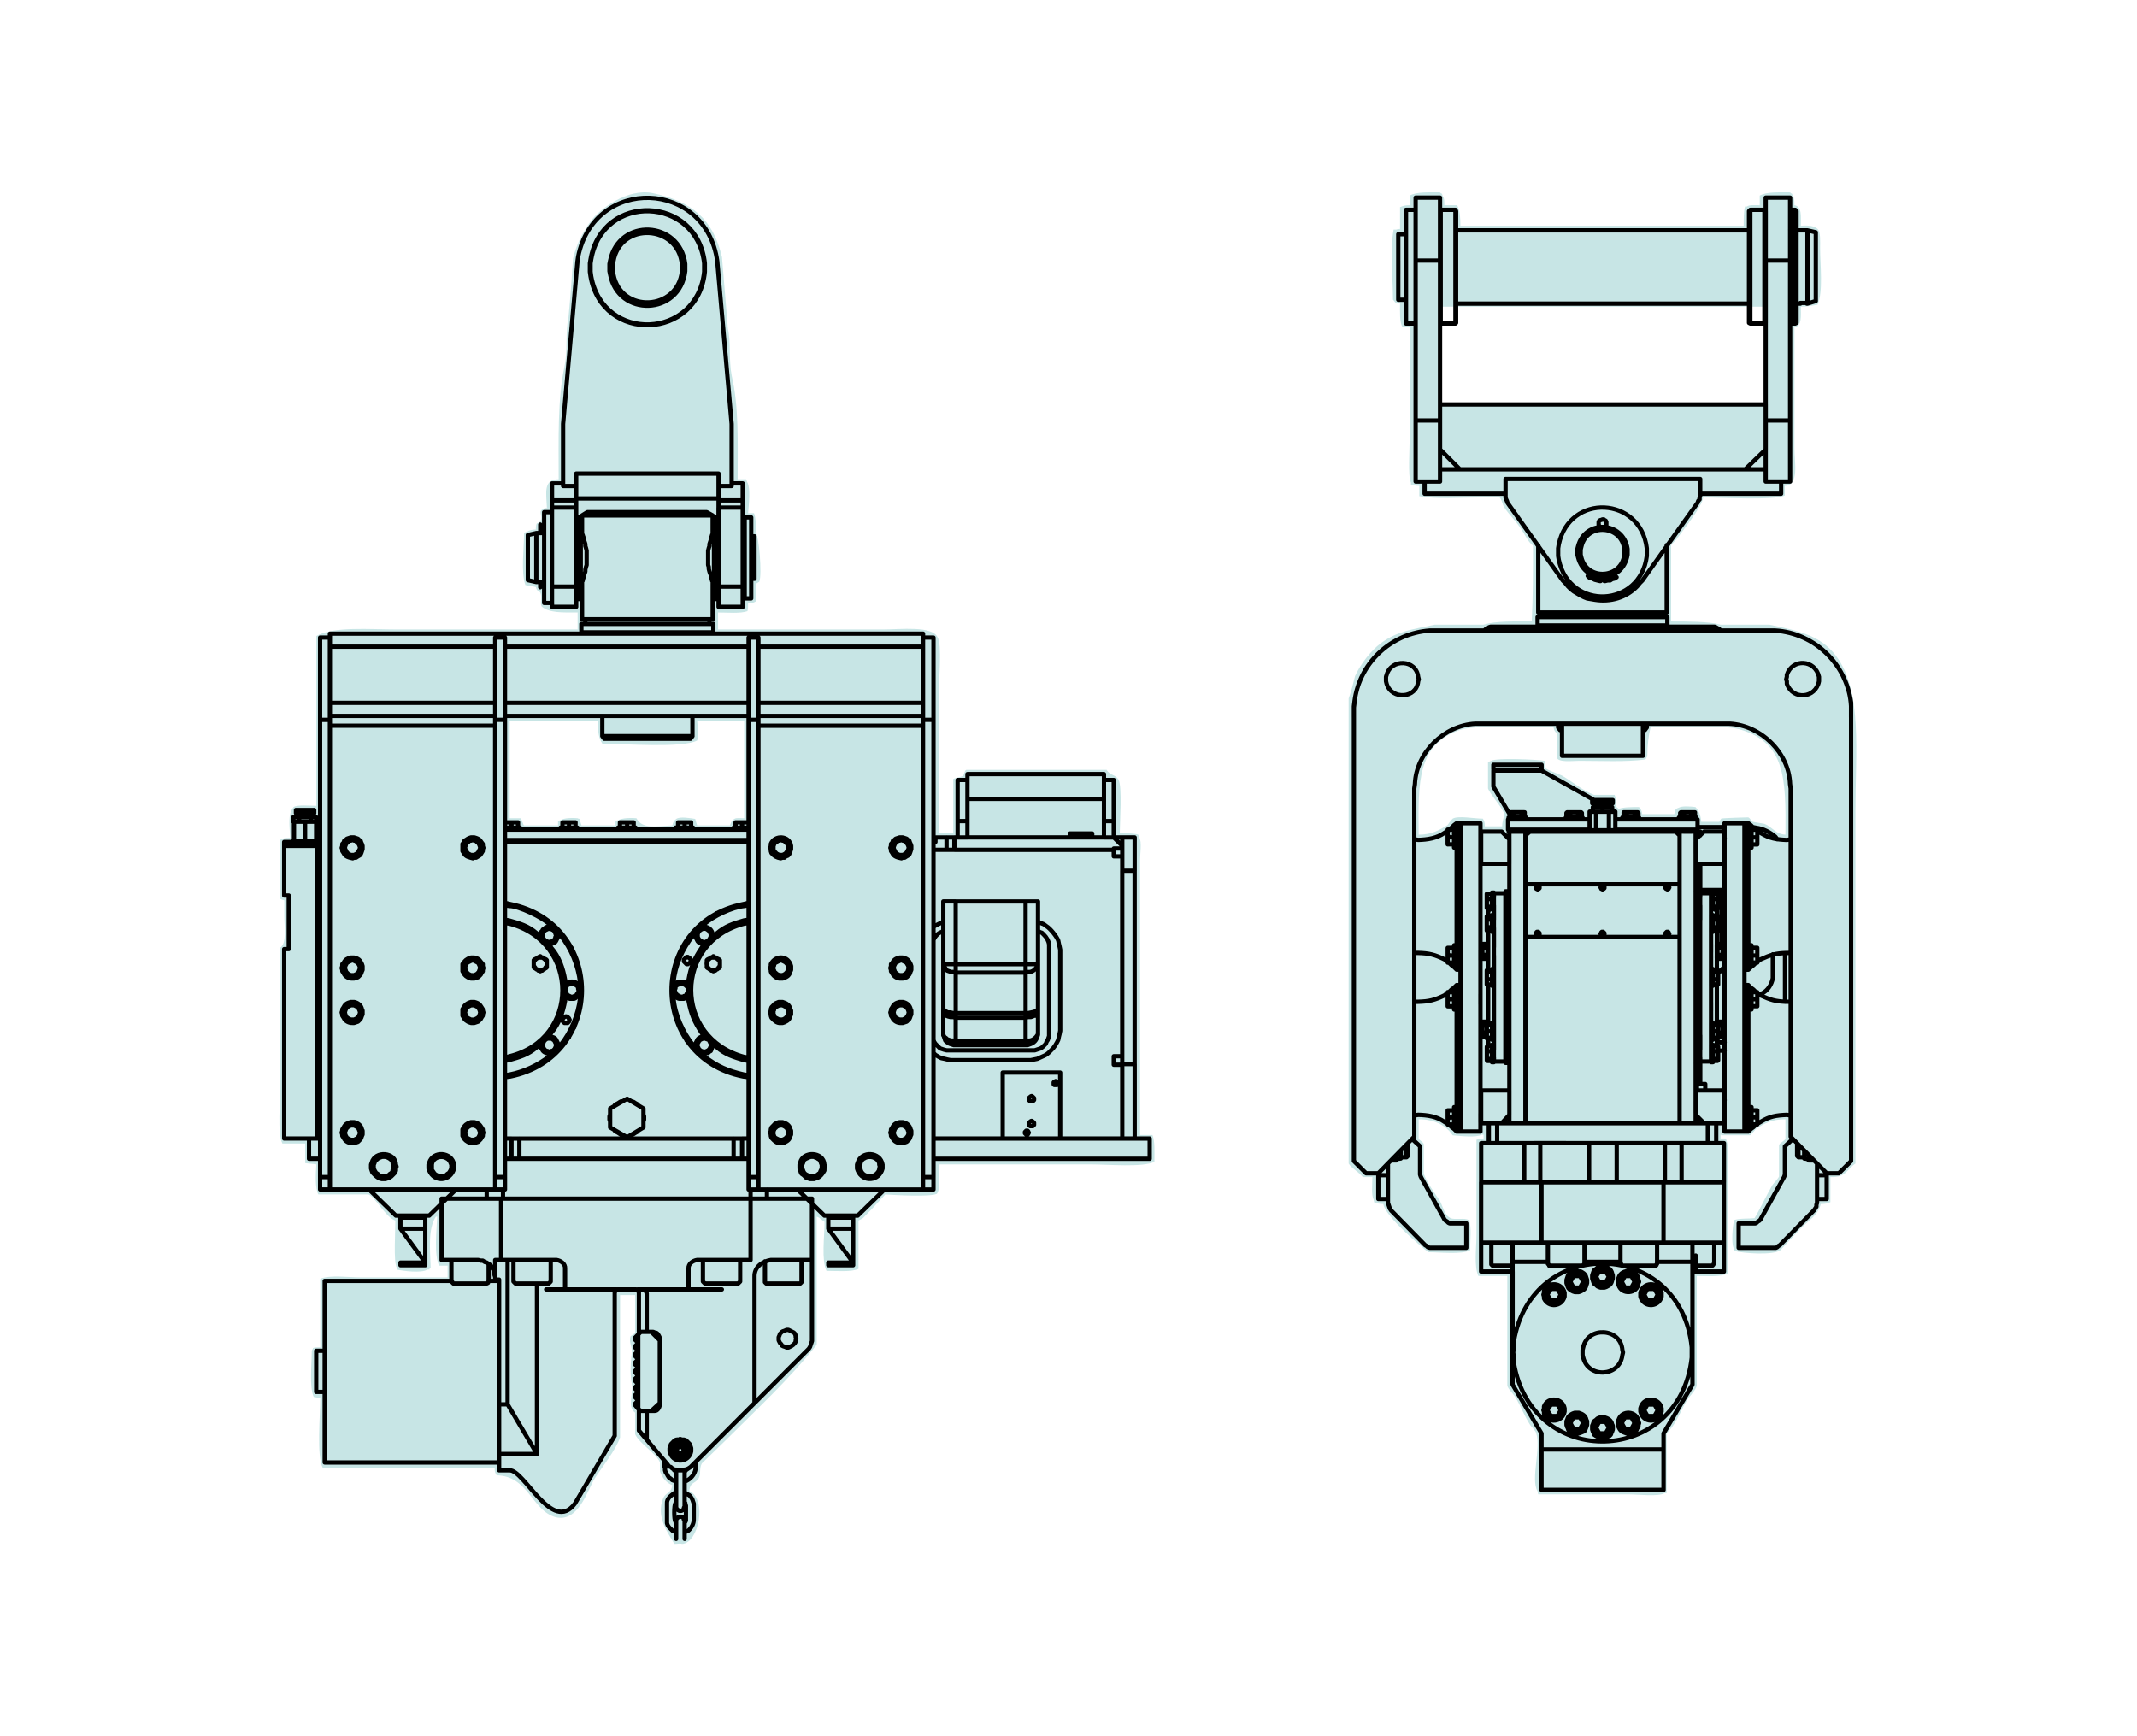
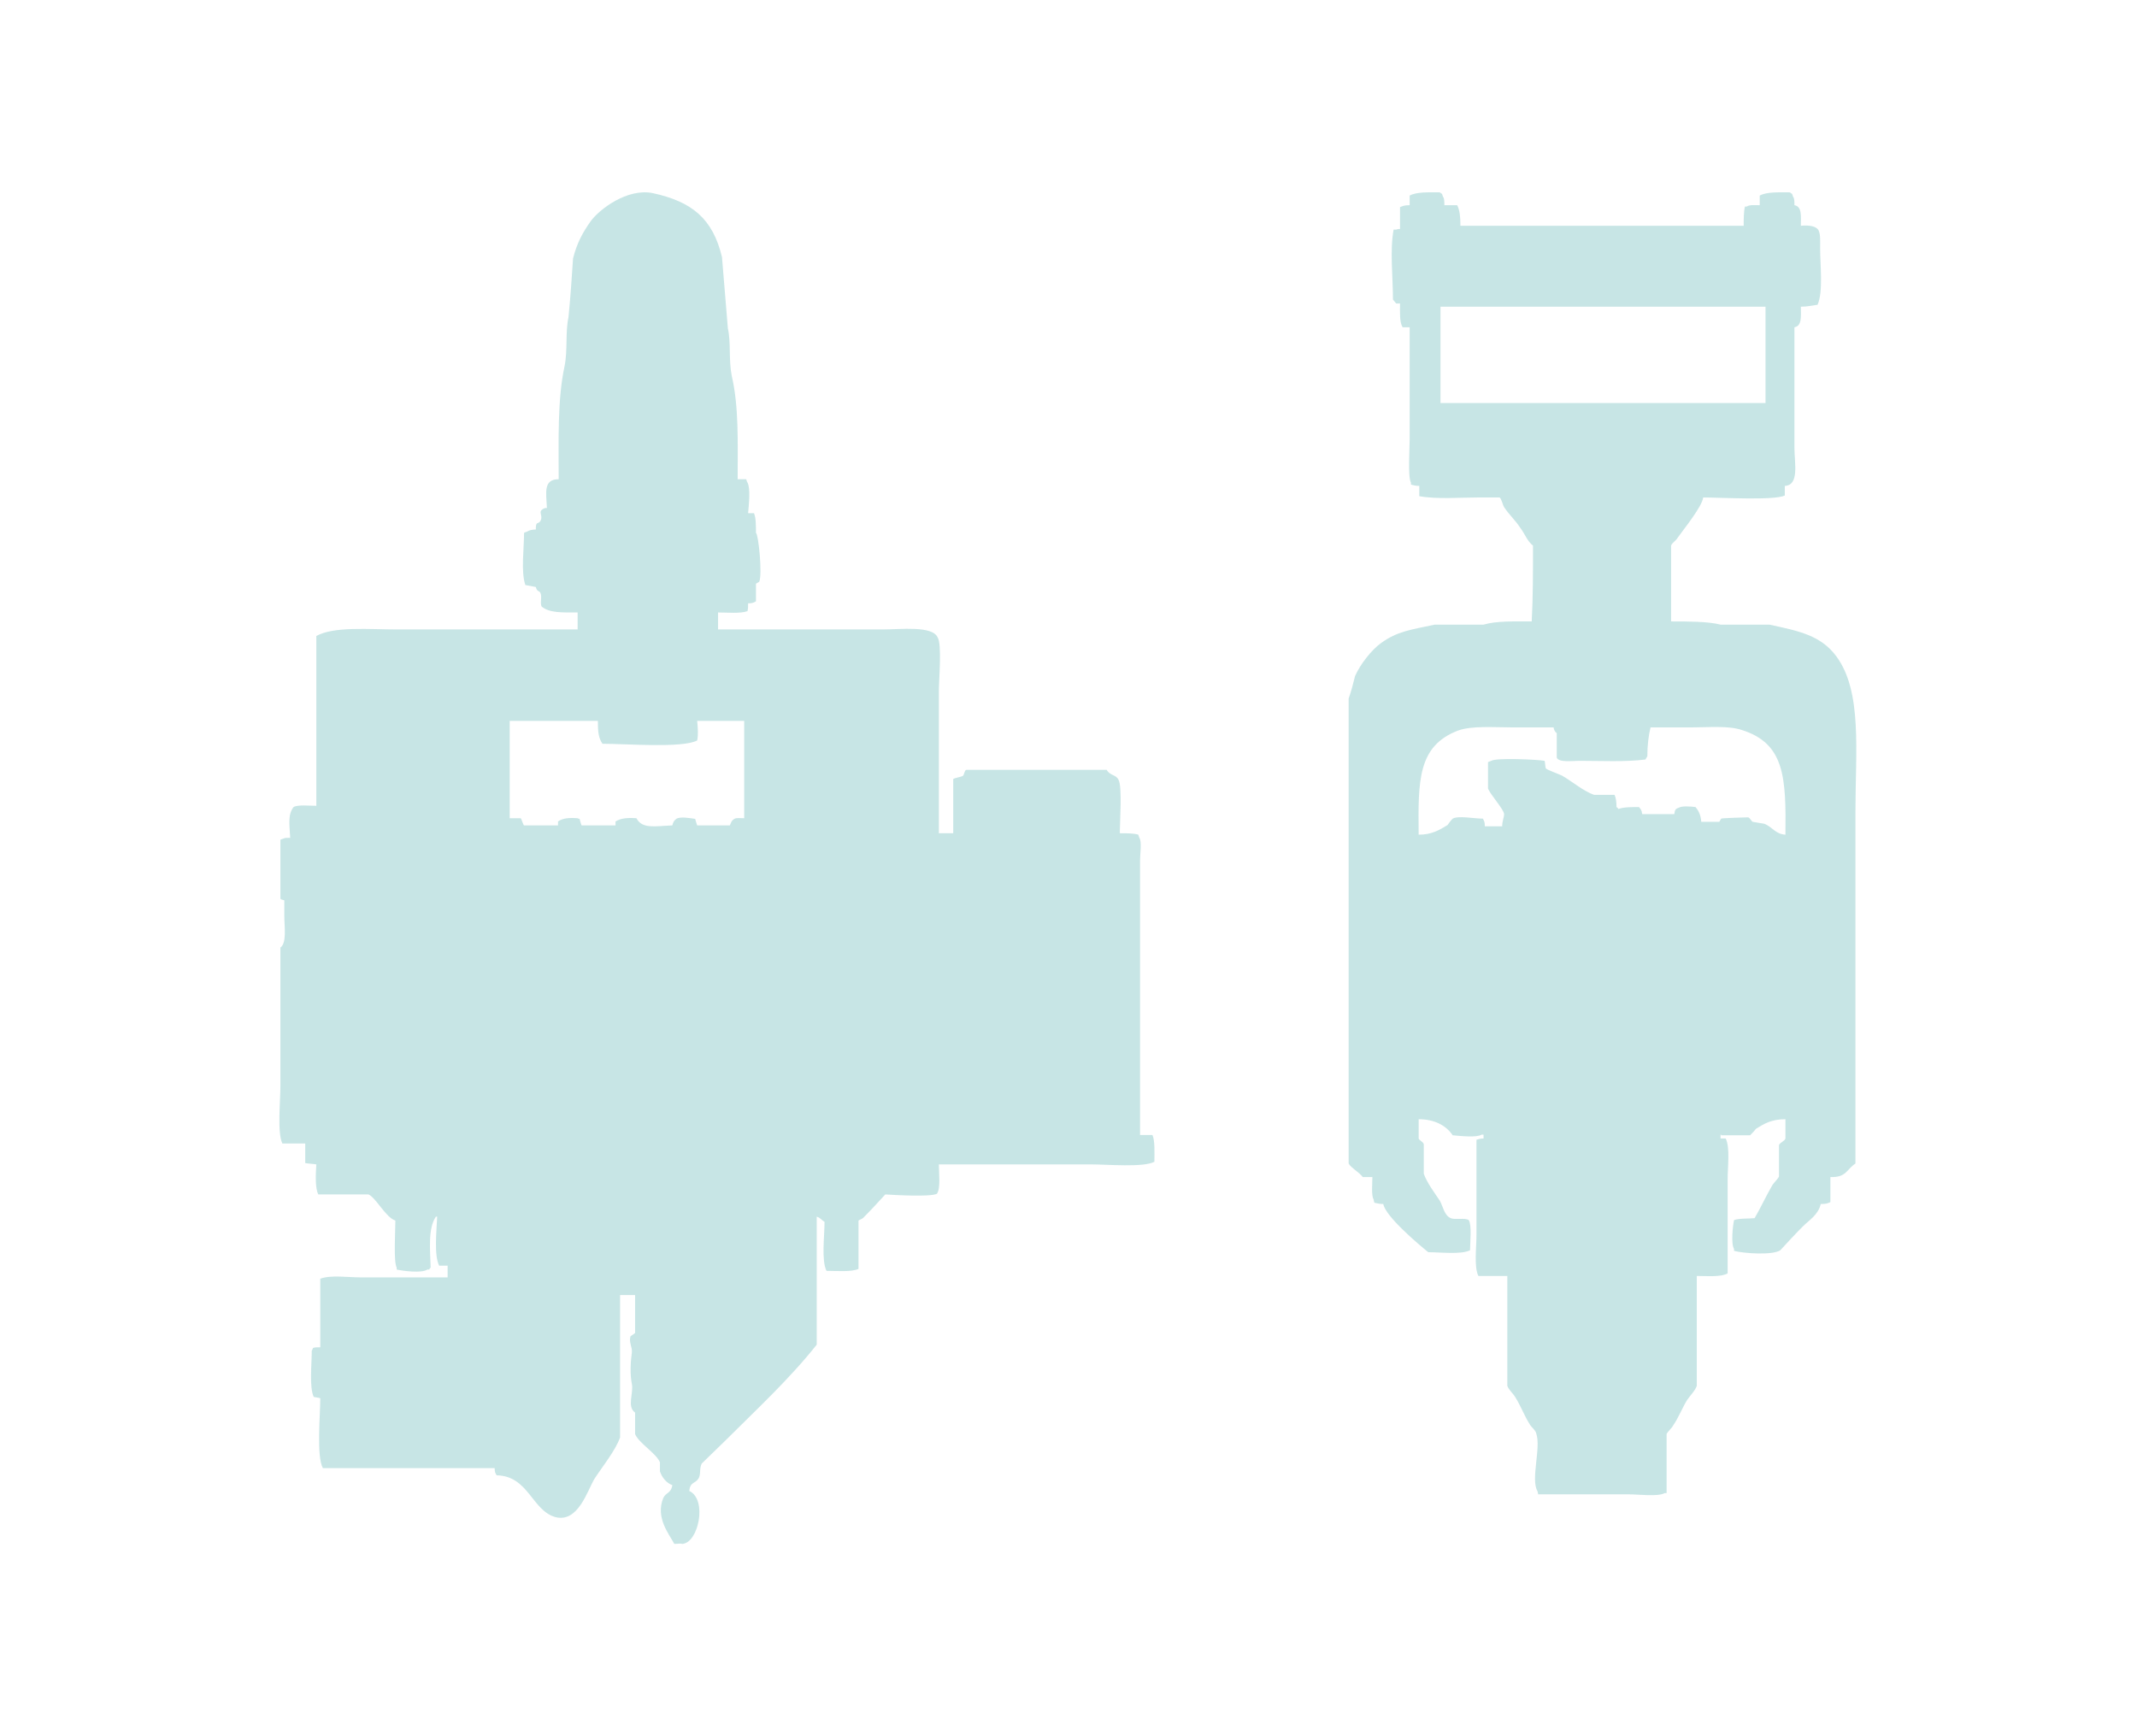
<svg xmlns="http://www.w3.org/2000/svg" id="a" data-name="Ebene 1" viewBox="0 0 400 325">
  <defs>
    <style>
      .d, .e, .f {
        fill: none;
      }

      .g {
        fill: #C7E5E5;
      }

      .e {
        stroke-width: .803px;
      }

      .e, .f {
        stroke: #000;
        stroke-linecap: round;
        stroke-linejoin: round;
      }

      .h {
        clip-path: url(#b);
      }

      .i {
        clip-path: url(#c);
      }

      .f {
        stroke-width: .805px;
      }
    </style>
    <clipPath id="b">
      <rect class="d" width="400" height="325" />
    </clipPath>
    <clipPath id="c">
      <rect class="d" width="400" height="325" />
    </clipPath>
  </defs>
  <g class="h">
    <g class="i">
      <path class="g" d="m270.352,38.412h2.404c.481.961.603,2.164.603,3.847h53.022c0-1.321,0-2.646.24-3.606h.36c.484-.362,1.687-.241,2.404-.241v-1.804c1.325-.72,3.61-.601,5.652-.601.241.12,0,.123.359.24.122.123.122.361.244.604.24.237.24.961.24,1.561,1.443.241,1.203,2.045,1.203,3.847,1.321-.12,2.522,0,3.126.602.599.599.48,2.285.48,3.607,0,3.125.603,8.177-.48,10.581-.963.121-1.805.361-3.126.361,0,1.802.24,3.607-1.203,3.847v22.605c0,2.765.962,6.972-1.805,7.095v1.802c-2.042.961-12.022.362-15.27.362-.24,1.8-3.725,6.011-4.808,7.575-.24.48-1.081.962-1.203,1.441v14.188c3.127,0,6.974,0,9.259.602,3.008-.003,6.13,0,9.137,0,5.652,1.202,9.618,2.042,12.507,5.891,4.927,6.613,3.602,17.793,3.602,29.218v65.769c-1.68,1.081-1.68,2.643-4.686,2.525v4.688c-.481.24-.844.36-1.805.36-.478,2.044-2.164,3.007-3.367,4.208-1.443,1.443-2.763,2.886-4.209,4.451-1.439.96-6.728.599-8.653.119v-.361c-.602-.963-.24-4.328,0-5.41.959-.361,2.886-.242,3.847-.361,1.203-2.044,2.164-4.208,3.367-6.254.358-.479,1.08-1.2,1.202-1.561v-5.892c.241-.483,1.08-.721,1.203-1.203v-3.607c-2.646-.001-3.97.841-5.53,1.802-.364.483-.726.844-1.085,1.206-1.805-.003-3.606,0-5.411,0v-.122h-.119v.721h.963c.842,1.682.362,5.29.362,7.694v17.556c-1.206.721-3.851.481-5.774.481v20.56c-.242.841-1.321,1.923-1.802,2.646-.962,1.562-1.565,3.246-2.644,4.81-.242.478-.963,1.082-1.203,1.562v11.061h-.362c-1.203.72-4.931.241-6.614.241h-17.075c0-.241-.119-.481-.119-.6-1.321-2.166.721-8.176-.24-10.823-.118-.601-.962-1.201-1.202-1.684-1.08-1.682-1.684-3.487-2.768-5.168-.359-.601-1.201-1.325-1.438-2.045v-20.56h-5.412c-.844-1.684-.362-5.29-.362-7.695v-17.796c.362-.12.721-.24,1.323-.24v-.721h-.362c-.961.601-3.965.241-5.412.122-1.201-1.806-3.362-3.008-6.369-3.008v3.607c.118.361.839.601.962,1.082v5.532c.602,1.681,2.045,3.607,3.007,5.048.6,1.084.84,2.767,2.042,3.248.72.361,2.645-.119,3.366.361.602.961.24,4.209.24,5.652-1.683.839-5.53.36-7.816.36-1.801-1.444-8.052-6.734-8.416-9.019-.721,0-1.079-.119-1.682-.241,0-.119-.123-.361-.123-.599-.477-.722-.24-3.007-.24-4.208h-1.802c-.599-.844-2.164-1.686-2.644-2.525v-87.053c.48-1.321.844-2.764,1.201-4.206.963-2.166,3.008-4.809,4.81-6.134,3.126-2.283,5.652-2.523,10.102-3.485,3.004-.003,6.13,0,9.136,0,2.405-.723,5.889-.602,9.019-.602.24-4.328.24-9.497.24-14.188-1.083-.841-1.565-2.284-2.404-3.364-.843-1.325-2.167-2.527-3.008-3.852-.24-.357-.48-1.56-.843-1.8h-3.965c-3.488,0-7.816.359-11.064-.243v-1.921c-.717,0-1.081-.123-1.561-.243v-.361c-.603-1.084-.241-6.372-.241-8.055v-21.041h-1.324c-.599-.962-.481-2.886-.481-4.448h-.72c-.241-.241-.359-.483-.601-.72,0-4.209-.602-9.26.123-13.107.119-.002.359,0,.478,0q.24-.121.72-.121v-4.087c.604-.242.844-.362,1.805-.362v-1.804c1.325-.72,3.607-.601,5.653-.601.237.12,0,.123.358.24.119.123.119.361.242.604.24.237.24.961.24,1.561m-4.809,117.832c2.404,0,3.847-.842,5.408-1.804.244-.363.603-.842.961-1.202,1.084-.601,3.969,0,5.652,0,.245.481.364.6.364,1.442h3.246c0-.961.359-1.682.359-2.283,0-.842-2.644-3.728-3.006-4.811v-4.93c.243-.12.362-.12.602-.238.962-.605,8.656-.245,9.981,0,.117.238.117,1.2.24,1.441.24.24,2.523,1.084,3.003,1.322,1.924,1.082,3.969,2.887,6.016,3.607h3.847c.24.601.357,1.202.357,2.285q.242.121.364.361c.962-.362,2.404-.361,3.847-.361.358.482.48.482.602,1.324h6.009c.12-.724.12-.963.842-1.203.603-.362,2.164-.243,3.125-.121.604.722.963,1.442,1.085,2.765,1.08,0,2.282,0,3.366,0,.118-.24.24-.36.359-.6.243-.123,5.049-.24,5.049-.24.362.117.603.721.843.84.722.121,1.443.239,2.164.361,1.565.599,2.042,1.924,3.97,2.045.117-10.702-.123-17.074-8.179-19.599-2.523-.84-6.251-.483-9.377-.483h-7.695c-.358,1.445-.602,3.369-.602,5.412-.118.239-.24.361-.359.599-3.728.483-8.419.245-12.385.245-1.324-.002-3.847.359-4.209-.605v-4.567q-.482-.362-.6-1.084h-7.694c-3.365,0-7.576-.357-10.22.604-7.457,2.883-7.457,9.256-7.335,19.478m4.087-80.801h60.838v-18.034h-60.838v18.034Z" />
-       <path class="f" d="m277.105,179.585v-1.442m0,1.563v-1.803,1.803Zm0,8.056v-1.444m0,1.683v-1.923,1.923Zm0-.239v-1.444m0,1.683v-1.923,1.923Zm0,21.882v-1.443m0,1.681v-1.681,1.681Zm0-.238v-1.443m0,1.681v-1.681,1.681Zm45.69,1.685h3.729v-57.713m-3.729,57.713v-57.713h3.729m0,56.028v-1.803m-3.729,0v1.803-1.803Zm0,1.803v-1.681m0,1.681v-1.681m3.729-20.441v-1.924m-3.729,0v1.924-1.924,1.924-1.924Zm3.729-6.373v-1.804m-3.729,0v1.804-1.804,1.804-1.804Zm3.729-20.319v-1.805m-3.729,0v1.805-1.805,1.686-1.686Zm3.729,1.805v3.007m0-3.007v3.007m0,47.732v-3.126,3.126Zm-3.729-48.334v-.121m0-2.403v-.122m0,48.697v-.12m0,.12v-.12m0-45.931v-.121m0-2.403v-.122m0,.122v-1.565m0,1.565v-1.686,1.686Zm0,0v-1.565m3.729-.121v1.805m-3.729,0v-1.805,1.805Zm0,22.005v-1.443m0,1.564v-1.804,1.804Zm0-.121v-1.443m3.729-.243v1.804m-3.729,0v-1.804,1.804Zm0,8.057v-1.445m0,1.684v-1.924,1.924Zm0-.239v-1.445m3.729-.24v1.924m-3.729,0v-1.924,1.924Zm0,21.881v-1.442m0,1.681v-1.681,1.681Zm0-.239v-1.442m3.729-.121v1.804m-3.729,0v-1.804,1.804Zm0-52.663h-.118m0,2.406h.118m0,46.17h-.118m0,2.406h.118v1.681-1.681,1.681-1.681m0-22.365v1.924-1.924,1.924-1.924Zm0-8.177v1.803-1.803,1.803-1.803Zm0-22.124v1.684-1.684,1.684-1.684Zm3.729,1.805v3.006m0-3.006v3.006m0,44.607v3.125m0-3.125v3.125m-3.729-48.334v-.122m0-2.403v-.12m0,48.696v-.119m0,.119v-.119m0-45.932v-.122m0-2.403v-.12m0,.12v-1.563m0,1.563v-1.684,1.684Zm0,0v-1.563m0,1.563v-1.684,1.684Zm0,22.125v-1.442m0,1.562v-1.804,1.804Zm0-.12v-1.442m0,1.562v-1.804,1.804Zm0,8.057v-1.445m0,1.684v-1.924,1.924Zm0-.239v-1.445m0,1.684v-1.924,1.924Zm0,21.881v-1.442m0,1.681v-1.681,1.681Zm0-.239v-1.442m0,1.681v-1.681,1.681Zm-26.932-106.768v-.483l.118-.478c1-4.627,7.636-4.118,8.058.478v.962c-.5,4.461-6.952,4.95-8.058.483l-.118-.483v-.479Zm-.481,0v-.483l.119-.599c1.376-4.948,8.317-4.488,9.018.599v.962c-.878,5.094-7.653,5.445-9.018.483l-.119-.483v-.479Zm3.966,4.448h1.206m0-9.018h-1.206m-4.088,4.57v-.6l.122-.482c1.294-5.09,8.457-4.734,9.259.482v1.079c-.844,5.342-7.931,5.719-9.259.483l-.122-.483v-.479Zm-3.606,0v-.72l.118-.724c2.004-9.632,15.298-9.009,16.476.724v1.443c-1.209,9.666-14.43,10.301-16.476.722l-.118-.722v-.723Zm10.942,4.689l-.359.24-.482.12-.362.243h-.48l-.481.12h-.12l-.12-.12-.12-.123v-.12l-.122-.12v-.481m.242-9.018l.117-.12h.123l.122-.239.118-.121v-.602l-.118-.238-.245-.123-.117-.119h-.242l-.24.119h-.119l-.243.123-.119.238v.602l.119.121.122.239.24.12h.122m.118,9.018v.601l-.122.12-.118.123-.119.117h-.121l-.481-.117-.482-.123-.479-.24-.482-.12-.362-.361m-1.802-4.448v.361l.119.48c.17,1.031.435.866.602,1.684l.359.362.24.239.363.361.363.24.118.122.24.119.359.24.485.122.478.118h.24m.48,0h.122m.482,0h.359c1.706-.23,3.331-1.906,3.605-3.607l.123-.482m-.24-1.681l-.122-.481-.237-.363v-.119l-.123-.241-.362-.361-.24-.359-.359-.242-.362-.36h-.119l-.24-.242-.36-.118-.484-.122-.477-.118-.24-.122m-.485,0h-.599m-.122,0l-.24.122c-2.012.214-3.37,2.063-3.726,3.965v.482m-7.454,11.302h24.045v-12.623m-24.045,12.623v-12.623m5.531,12.623h12.984m18.995,114.343v4.57m-50.977-4.57v4.57m42.324,4.449h5.889v-16.713h-45.447v16.713h5.892m33.666-5.412v26.572l-5.412,9.137v10.581h-22.844v-10.581l-5.41-9.137v-26.572m39.555,0h-45.447m11.302,0v-11.301m22.844,11.301v-11.301m0,50.017h-22.844m-5.413-35.11h6.614m6.855,0h6.732m6.854,0h6.614m-33.546,16.953l.117-.961v-1.083c3.363-20.096,31.255-19.193,33.307,1.083v1.924c-2.206,20.329-29.947,21.162-33.307.961v-.961l-.117-.963Zm12.984,0v-.479l.117-.482c.883-4.014,7.009-3.621,7.335.482l.122.479-.122.483c-.446,4.066-6.338,4.467-7.335.48l-.117-.48v-.483Zm2.521-14.185l.604-.962h1.202l.603.962-.603,1.082h-1.202l-.604-1.082Zm-.599,0v-.243l.122-.239.12-.362.117-.238.24-.242.364-.121.24-.238h.24l.359-.122.362.122h.241l.359.238.244.121.24.242.119.238.121.362.119.239v.6c-.421,1.911-2.721,2.153-3.485.361l-.122-.361v-.357Zm.599,0v-.243l.123-.239.122-.122.119-.24.24-.118.24-.12.24-.123h.241l.24.123.241.12.241.118.118.24.122.122.122.239v.6l-.122.243-.122.24-.118.121-.241.121-.241.119-.24.119h-.241l-.24-.119-.24-.119-.24-.121-.119-.121-.122-.24-.123-.243v-.357Zm-.716,0v-.243l.117-.361.122-.358.12-.243.357-.24.245-.238.24-.122.359-.119h.721c.704.213,1.297.544,1.443,1.32l.122.361v.6l-.122.361c-.171.699-.443.886-1.08,1.204l-.363.121h-.721l-.359-.121-.24-.119-.245-.241-.357-.242-.12-.238-.122-.364-.117-.361v-.357Zm.716,28.254l.604,1.081h1.202l.603-1.081-.603-1.084h-1.202l-.604,1.084Zm-.599,0v-.242l.122-.359c.764-1.79,3.06-1.547,3.485.359v.601l-.119.243c-.216.727-.355.866-1.083,1.082l-.241.119h-.721l-.24-.119-.24-.121-.364-.12-.24-.24-.117-.24-.12-.361-.122-.243v-.359Zm.599,0v-.242l.245-.478.359-.364h.24l.24-.119h.241l.24.119h.241l.241.242.118.122.244.478v.483l-.362.722-.241.118-.241.122h-.721l-.24-.122-.24-.118-.119-.243-.245-.479v-.241Zm-.716,0v-.359l.117-.242.122-.362.12-.24.357-.241.245-.24.24-.121.359-.118h.721c.704.21,1.3.544,1.443,1.322l.122.242v.718l-.122.361-.119.243-.121.359-.241.241-.358.121-.241.239h-.363l-.362.122-.359-.122h-.359l-.24-.239-.245-.121-.357-.241-.12-.359-.122-.243-.117-.361v-.359Zm-4.089-27.294l.599-1.082h1.203l.604,1.082-.604,1.082h-1.203l-.599-1.082Zm-.602,0v-.36l.118-.362c.603-1.724,3.21-1.387,3.489.362v.601c-.419,1.848-2.768,2.196-3.489.359l-.118-.359v-.241Zm.602,0v-.242l.241-.48.118-.243.24-.117.242-.121.24-.118h.24l.241.118.24.121.24.117.122.243.242.48v.483l-.122.239-.12.241-.122.119-.24.242h-.24l-.241.122h-.24l-.24-.122h-.242l-.24-.242-.118-.119-.122-.241-.119-.239v-.241Zm-.721,0v-.36l.241-.722.118-.239.241-.244.362-.239.241-.121h.359l.362-.119.359.119h.362l.24.121.359.239.24.244.123.239.119.36.121.362v.601l-.121.359c-.172.702-.437.878-1.081,1.205l-.362.117h-.721l-.359-.117-.241-.123-.362-.24-.241-.238-.118-.243-.122-.361-.119-.359v-.241Zm.119,26.452v-.242l.118-.36.122-.239.119-.362.243-.119.241-.242.358-.118.242-.122h.721c.969.538,1.024.365,1.321,1.202l.122.36v.602l-.122.24c-.349,1.071-.346.689-1.081,1.084l-.24.121h-.721l-.242-.121-.358-.122-.241-.118-.243-.243-.119-.24-.122-.361-.118-.24v-.36Zm.602,0v-.242l.119-.238.122-.24.118-.243.24-.118.242-.122h.721l.24.122.24.118.122.243.12.24.122.238v.483l-.122.242-.12.238-.122.24-.24.122-.24.118h-.721l-.242-.118-.24-.122-.118-.24-.122-.238-.119-.242v-.241l.599,1.083h1.203l.604-1.083-.604-1.081h-1.203l-.599,1.081Zm-.721,0v-.361l.119-.241.122-.361.118-.24.241-.24.362-.239.241-.122.359-.121h.721c.704.215,1.297.546,1.443,1.323l.121.241v.721l-.121.361c-.388.909-.169.695-1.081,1.084l-.362.118-.359.122-.362-.122-.359-.118-.241-.121-.362-.122-.241-.24-.118-.361-.122-.24-.119-.361v-.36Zm-3.61-24.047l.721-1.083h1.203l.602,1.083-.602,1.082h-1.203l-.721-1.082Zm-.6,0l.12-.36v-.24l.24-.361.122-.24.24-.121.241-.24.358-.122.241-.119h.603l.359.119.24.122.244.24.24.121.237.24.123.361.117.24v.721l-.117.24-.123.361-.237.241-.24.239-.244.122-.24.118-.359.122h-.603l-.241-.122-.358-.118-.241-.122-.24-.239-.122-.241-.24-.361v-.24l-.12-.361Zm.6,0l.122-.24v-.243l.122-.24.24-.238.237-.122.241-.118h.725l.237.118.24.122.244.478.118.243v.48l-.24.482-.122.24-.24.12-.237.121h-.725l-.241-.121-.237-.12-.24-.24-.122-.242v-.24l-.122-.24Zm-.717,0l.117-.36v-.363c.816-1.773,3.378-1.554,3.847.363v.721c-.505,1.948-3.031,2.13-3.847.361v-.361l-.117-.361Zm.717,21.643l.721,1.079h1.203l.602-1.079-.602-1.084h-1.203l-.721,1.084Zm-.6,0l.12-.361v-.242l.24-.36c.265-.681.71-.541,1.202-.841h.603c.599.17,1.31.532,1.443,1.201l.117.242v.601l-.117.36c-.182.52-.636.819-1.084,1.084l-.359.118h-.603l-.241-.118-.358-.122-.241-.24-.24-.121-.122-.361-.24-.24v-.36l-.12-.24Zm.6,0l.122-.242v-.241l.122-.239.24-.241.237-.121.241-.119h.725l.237.119.24.121.362.721v.482c-.438,1.277-1.742,1.281-2.404.238v-.238l-.122-.24Zm-.717,0l.117-.361v-.361c.698-1.854,3.469-1.635,3.847.361v.601c-.393,2.037-3.118,2.325-3.847.36v-.36l-.117-.24Zm14.666-24.048l.602-1.082h1.203l.599,1.082-.599,1.082h-1.203l-.602-1.082Zm-.599,0v-.36l.118-.362c.799-1.645,3.042-1.523,3.489.362v.601c-.478,1.917-2.61,2.143-3.489.359l-.118-.359v-.241Zm.599,0v-.242l.24-.48.123-.243.239-.117.242-.121.24-.118h.24l.241.118.24.121.24.117.12.243.122.24.117.24v.483l-.117.239-.122.241-.12.119-.24.242h-.24l-.241.122h-.24l-.24-.122h-.242l-.239-.242-.123-.119-.118-.241-.122-.239v-.241Zm-.721,0v-.36l.122-.362c.54-1.864,3.634-1.635,3.725.362l.122.36-.122.241c-.125,2.02-3.157,2.29-3.725.359l-.122-.359v-.241Zm.721,26.452l.602,1.083h1.203l.599-1.083-.599-1.081h-1.203l-.602,1.081Zm-.599,0v-.242l.118-.36.122-.239.24-.362.119-.119.363-.242.239-.118.36-.122h.603c.753.334,1.056.397,1.321,1.202l.122.36v.602l-.122.24c-.216.734-.349.866-1.081,1.084l-.24.121h-.603l-.36-.121-.239-.122-.363-.118-.119-.243-.24-.24-.122-.361-.118-.24v-.36Zm.599,0v-.242l.122-.238.241-.483.239-.118.242-.122h.721l.24.122.24.118.12.243.122.24.117.238v.483l-.117.242-.122.238-.12.24-.24.122-.24.118h-.721l-.242-.118-.239-.122-.123-.24-.118-.238-.122-.242v-.241Zm-.721,0v-.361l.122-.241c.596-1.88,3.407-1.703,3.725.241l.122.361-.122.36v.361l-.237.24-.122.361-.24.24-.362.122-.238.121-.362.118-.363.122c-.741-.328-1.285-.285-1.679-1.084l-.122-.24-.122-.361v-.36Zm4.93-24.047l.604-1.083h1.321l.602,1.083-.602,1.082h-1.321l-.604-1.082Zm-.599,0l.12-.36v-.24l.12-.361.242-.24.237-.121.24-.24.244-.122.358-.119h.604l.359.119.24.122.24.24.241.121.24.24.122.361v.24l.118.36-.118.361c-.101,1.802-3.042,1.921-3.487.24v-.24l-.12-.361Zm.599,0v-.24l.12-.243.122-.24.24-.238.122-.122.24-.118h.839l.242.118.122.122.237.238.121.24v.243l.122.24-.122.24v.24l-.121.242-.359.36-.242.121h-.839l-.24-.121-.362-.36-.122-.242-.12-.24v-.24Zm-.721,0v-.36l.122-.363c.802-1.773,3.387-1.542,3.847.363v.721c-.492,1.936-3.042,2.131-3.847.361l-.122-.361v-.361Zm.721,21.643l.604,1.079h1.321l.602-1.079-.602-1.084h-1.321l-.604,1.084Zm-.599,0l.12-.361v-.242c.445-1.681,3.389-1.56,3.487.242l.118.361-.118.24c-.046,1.612-2.565,2.355-3.487.36v-.36l-.12-.24Zm.599,0v-.242l.12-.241.122-.239.24-.241.122-.121.24-.119h.839l.242.119.122.121.237.241.121.239v.241l.122.242-.122.24v.238l-.121.243-.237.119-.122.239-.242.122h-.839l-.24-.122-.122-.239-.24-.119-.122-.243-.12-.238v-.24Zm-.721,0v-.361l.122-.361c.68-1.853,3.482-1.62,3.847.361v.601c-.375,2.024-3.146,2.32-3.847.36l-.122-.36v-.24Zm-23.926-27.055h-3.727l-.123-.12-.119-.118v-4.089m37.635,4.327h3.606c.31.051.31-.353.481-.478v-3.849m-24.287,0v3.967l-.123.122-.117.119-.122.119h-6.252v-.119l-.119-.119-.122-.122v-3.967m13.587,0v3.849l.121.118v.122l.119.119.122.119h6.252l.119-.119v-.119l.121-.122v-3.967m17.674-55.664h-.602m.602,2.886v-1.925m-.602,1.925v-.121m.602-.841v1.322h.962m-.962-1.322v-1.443m0,1.443h.962m-.962-1.443h.962m.119,0v2.767m-.119,0l.119-.121v-1.084l-.119-.117.119-.243v-.96l-.119-.242h.119m0,2.767h-.119m-.962-2.285v1.803m-.602,4.69h-.721v27.413m.721-27.413v27.413h-.721m0-3.609v.123m.721-.123v.123m-.721-.123v.123m.721-.123v.123m0,3.486v-1.684m0-1.802v-20.319m0-1.924v-1.683m7.934,24.407l-.718-.119c-1.993.08-3.23.274-4.931,1.322l-.602.359m-.241.121l-.481.483-.481.359-.48.48m0-27.413l.48.481.481.361.481.48m.241.12l.599.482c1.92.849,2.738,1.139,4.931,1.201h.721m-7.934,1.444v-.961m0-1.926v-.961m1.683.601v.119m-.119-.119h.119m-1.081,3.247v-3.848m-.602,3.848v-3.848m0,3.848h.602m0-3.848h-.602m.602,2.886v-1.925m0,.962v1.322h.962m-.962-1.322v-1.322m0,1.322h.962m-.962-1.322h.962m.119,0v2.644m-.119,0l.119-.119v-1.084l-.119-.119.119-.121v-1.082l-.119-.119h.119m0,2.644h-.119m-.962-2.284v1.925m-.602,23.083v-.961m0-1.804v-1.084m0,1.084v-.122m1.683,2.164v.122h-.119m-.962.601v-3.849m-.602,3.849v-3.849m0,3.849h.602m0-3.849h-.602m.602,2.886v-1.924m-.602.121v-.122m.602.961v1.322h.962m-.962-1.322v-1.322m0,1.322h.962m-.962-1.322h.962m.119,0v2.647m-.119,0l.119-.122v-.962l-.119-.24.119-.119v-1.082l-.119-.122h.119m0,2.647h-.119m-.962-2.164v1.803m-57.595,17.915l.123.24.241.24.24.12.24.24.24.121h.601m-3.847,4.57h-.482l-.359-.121-.24-.24-.241-.12m-6.132-6.253l-.24-.24-.242-.359-.362-1.084v-.359m6.014-10.222v.122m0,4.928v.24l.119.36.121.24,4.206,7.577.123.238.241.242.24.12.24.24.24.121h3.126m-6.372,4.568h6.372m-6.372,0h-.482l-.359-.12-.24-.24-.241-.121-6.132-6.253-.24-.24-.242-.359-.362-1.083v-.722m0-4.448v-2.164m6.014-3.248l-1.442-1.322m1.442,1.322v5.29l.119.362.121.239m-6.254,3.969h-1.802m1.802,0v-6.612m-1.802,6.612v-4.811m0,.363h1.802m3.729-3.607v-2.043,2.043Zm0-2.043v2.043-2.043Zm-.241,0v2.285l.241-.242m0-2.043l-.119-.121m-.122,2.406h-1.084m-1.805.602h.844m.118,0v-.963.721l-.118.242h.118Zm.843-.602v-1.203m-.843.842v.721m.843-1.561v1.444m-.843.117l.843-.119m0-1.442v1.202m67.453,11.422l-.122.24-.241.242-.24.119-.24.243-.24.118h-.482m3.729,4.57h.6l.24-.12.24-.241.241-.119m6.132-6.255l.241-.24.24-.359.241-.362v-.361l.122-.36v-.36m-6.015-10.222v.123m0,4.927v.24l-.119.361-.12.24-4.207,7.576-.122.239-.241.243-.24.119-.24.24-.24.121h-3.126m6.373,4.568h-6.373m6.373,0h.6l.24-.121.24-.24.241-.12,6.132-6.253.241-.24.24-.359.241-.362v-.361l.122-.361v-.721m0-4.448v-2.164m-6.015-3.248l1.443-1.322m-1.443,1.322v5.29l-.119.362-.12.238m6.254,3.97h1.802m-1.802,0v-6.612m1.802,6.612v-4.81m0,.362h-1.802m-3.729-3.607v-2.044,2.044Zm.241-2.044v2.285m-.241-2.285v2.044-2.044l.122-.12m-.122,2.164l.241.241h1.083m1.802.601h-.843m-.119,0v-.963.721l.119.242h-.119Zm-.84-.602v-1.203,1.444m.84-.602v.721m-.84-.119l.84.119m-.84-1.563v1.203m-60.598-4.81h-3.729v-57.714m3.729,57.714v-57.714h-3.729m3.729,54.228v1.803-1.803Zm-3.729,1.803v-1.803m3.729,1.803v-1.681m0,1.681v-1.681m0-22.365v1.924-1.924Zm-3.729,1.924v-1.924m3.729,0v1.924-1.924Zm0-8.177v1.803-1.803Zm-3.729,1.803v-1.803m3.729,0v1.803-1.803Zm0-22.124v1.804-1.804Zm-3.729,1.804v-1.804m3.729,0v1.685-1.685Zm-3.729,1.804v3.006m0-3.006v3.006m0,47.734v-3.126,3.126Zm3.729-48.335v-.122m0-2.402v-.123m0,48.697v-.118m0,.118v-.118m0-45.932v-.122m0-2.402v-.123m0,.123v-1.564m0,1.564v-1.685,1.685Zm0,0v-1.564m0,1.683v-1.804,1.804Zm-3.729-1.804v1.804m3.729,22.003v-1.44m0,1.562v-1.804,1.804Zm0-.122v-1.44m0,1.562v-1.804,1.804Zm-3.729-1.804v1.804m3.729,8.056v-1.441m0,1.683v-1.925,1.925Zm0-.242v-1.441m0,1.685v-1.922,1.922Zm-3.725-1.922v1.922m3.725,21.884v-1.443m0,1.682v-1.682,1.682Zm0-.239v-1.443m0,1.682v-1.804,1.804Zm-3.725-1.804v1.804m3.725-50.259h.123m0-2.404h-.123m0,50.98h.123m0-2.406h-.123m0,2.406v1.681-1.681,1.681-1.681Zm0-22.365v1.924-1.924,1.924-1.924Zm0-8.177v1.803-1.803,1.803-1.803Zm0-22.124v1.686-1.686,1.686-1.686Zm-3.725,1.805v3.007m0-3.007v3.007m0,44.606v3.126m0-3.126v3.126m3.725-48.333v-.122m0-2.403v-.122m0,48.696v-.119m0,.119v-.119m0-45.93v-.122m0-2.403v-.122m0,.122v-1.565m0,1.565v-1.686,1.686Zm0,0v-1.565m0,1.565v-1.686,1.686Zm0,22.124v-1.443m0,1.563v-1.803,1.803Zm-4.446,28.494v.122m.721-.122v.122m-.721,3.486v-1.684m0-1.802v-20.319m0-1.924v-1.683m-7.934,3.126h.717c2.036-.048,3.126-.327,4.935-1.203l.599-.48m.24-.121l.482-.478.48-.364.481-.48m0,27.414l-.481-.483-.48-.356-.482-.483m-.24-.121l-.599-.361c-1.426-1.021-3.227-1.288-4.931-1.322l-.721.121m7.934-19.839v-.961m0-1.926v-.961m-1.683.6v.121m.118-.121h-.118m1.683,3.248v-3.848m-.481,3.848v-3.848m.481,0h-.481m0,3.848h.481m-.481-.961v-1.924m0,.961v1.323h-1.084m1.084-1.323v-1.322m0,1.322h-1.084m1.084-1.322h-1.084m-.118,0v2.645m.118,0v-.12l-.118-.24v-.601l.118-.243v-.24l-.118-.238v-.602l.118-.241v-.12h-.118m0,2.645h.118m1.084-2.284v1.924m.481,23.083v-.961m0-1.804v-1.082m0,1.082v-.122m-1.683,2.166v.121h.118m1.565.6v-3.847m-.481,3.847v-3.847m.481,0h-.481m0,3.847h.481m0-2.765v-.122m-.481,1.926v-1.923m0,.962v1.322h-1.084m1.084-1.322v-1.321m0,1.321h-1.084m1.084-1.321h-1.084m-.118,0v2.644m.118,0v-.121l-.118-.239v-.601l.118-.121v-.361l-.118-.238v-.604l.118-.24v-.119h-.118m0,2.644h.118m1.084-2.164v1.804m54.347-54.467v.119m0,1.804v.121m.721-2.044v.119m0,1.804v.121m-.721,22.001v.121m.721-.121v.121m-.721-.121v.121m.721-.121v.121m-.721-24.169v.121m0,1.803v.121m.721-2.045v.121m0,1.803v.121m0,22.002v1.803m0-3.607v-20.319m0-1.805v-1.681m7.934,24.287h-.721c-2.199.064-3.007.348-4.931,1.204l-.602.478m-.237.123l-.482.479-.48.361-.481.48m0-27.412l.481.361.48.481.482.36m.237.241l.602.361c1.69,1.043,2.953,1.246,4.931,1.322l.721-.121m-7.934.483v1.082m0-2.887v-.961m0,2.887v-.121m0-1.805v-.121m1.68-.119v-.239m-.12,0h.12m-1.68,3.366v-1.082m0-1.805v-.961m0,2.887v-.121m0-1.805v-.121m1.68-.358v.239m-.12-.239h.12m-1.68,24.406v1.082m0-2.885v-.962m0,2.765v.121m1.68.24v.121h-.12m-1.56.6v-1.082m0-1.805v-.961m0,2.885v-.12m1.68.36v.121h-.12m-2.281,28.014v.122m.721-.122v.122m-.721-.122v.122m.721-.122v.122m0,1.802v1.685m0-3.488v-20.319m0-1.924v-1.683m7.934,24.409l-.721-.121c-1.99.081-3.23.273-4.931,1.322l-.602.361m-.237.119l-.482.482-.48.359-.481.481m0-27.413l.481.48.48.362.482.48m.237.121l.602.48c1.917.851,2.737,1.14,4.931,1.202h.721m-7.934.48v.963m0-2.885v-.962m1.68.722v-.121m-.12,0h.12m-1.68,3.248v-.962m0-1.925v-.962m1.68.601v.121m-.12-.121h.12m-1.68,24.407v.961m0-2.765v-1.083m0,1.083v-.122m1.68,2.166v.119h-.12m-1.56.602v-.961m0-1.804v-1.083m0,1.083v-.122m1.68,2.166v.119h-.12m-1.56-56.39h-.721v27.413m.721-27.413v27.413h-.721m0-25.85v.121m0,1.804v.119m.721-2.044v.121m0,1.804v.119m-.721,22.003v.119m.721-.119v.119m-.721-.119v.119m.721-.119v.119m-.721-24.167v.12m0,1.801v.122m.721-2.043v.12m0,1.801v.122m0,23.805v-1.802m0-1.803v-20.322m0-1.804v-1.681m7.934,24.287h-.721c-2.199.065-3.007.348-4.931,1.202l-.602.482m-.237.121l-.482.481-.48.361-.481.478m-.003-27.407l.48.36.481.48.482.361m.24.241l.599.361c1.69,1.044,2.956,1.245,4.931,1.322l.721-.12m-7.934,1.563v-1.082m0-1.805v-.963m0,2.887v-.119m0-1.805v-.121m1.683-.359v.238m-.12-.238h.12m-1.081,3.367v-3.85m-.602,3.85v-3.85m0,3.85h.602m0-3.85h-.602m.602,2.887v-2.043m-.602,2.043v-.119m0-1.805v-.121m.602,1.082v1.322h.961m-.961-1.322v-1.441m0,1.441h.961m-.961-1.441h.961m.12,0v2.765m-.12,0l.12-.121v-1.08l-.12-.121.12-.24v-.962l-.12-.241h.12m0,2.765h-.12m-.961-2.285v1.804m-.602,23.205v-1.082m0-1.805v-.961m0,2.884v-.119m1.683.36v.12h-.12m-.961.602v-3.847m-.602,3.847v-3.847m0,3.847h.602m-50.987-45.326h-.721c-5.861.301-11.078,5.438-11.302,11.303l-.122.839m12.145-12.142h6.133m-29.577-3.007l.118-.962c.77-7.321,6.711-12.911,14.067-13.464h.961m8.298,17.433h-.721c-5.861.301-11.078,5.438-11.302,11.303l-.122.839m66.614-29.575h-8.657m23.804,14.426v-.962c-1.069-7.439-6.687-12.835-14.19-13.464h-.957m-8.297,17.432h.839c5.805.38,10.994,5.46,11.183,11.302l.122.84m-12.144-12.142h-6.134m29.578-3.006v-.962c-1.069-7.439-6.687-12.835-14.19-13.464h-.957m-8.297,17.432h.839c5.805.38,10.994,5.46,11.183,11.302l.122.84m-81.76-13.345v-1.803m93.06,0v1.803m-56.388-17.194h19.715l-.118.12h-.239l-.123.119m-18.755,0l-.122-.122h-.118l-.24-.117m-2.286-1.566h24.288m0,1.566h-24.288m24.288,0v-1.566m-24.288,0v1.566m5.652-2.406h12.986m-17.914,0h22.842m0,.84v-.84m-22.842,0v.84m3.847,25.973h15.148m-15.148,0h15.148v-6.013m-15.148,6.013v-6.013m-.721.718h.721m15.148,0h.722v-.718m-16.591.718v-.718m0,.718l.362.483m15.869,0h-.359m-15.51,0h.359m15.51,0l.362-.483m-35.591,19.481v.121m0,1.804v.119m.721-2.044v.121m0,1.804v.119m-.721,22.003v.12m.721-.12v.12m-.721-.12v.12m.721-.12v.12m-.721-24.168v.121m0,1.803v.119m.721-2.043v.121m0,1.803v.119m-.721,22.003v1.802m0-3.605v-20.319m0-1.805v-1.681m-7.934,3.003l.721.121c1.704-.037,3.506-.303,4.931-1.324l.602-.36m.237-.24l.481-.361.48-.483.482-.359m0,27.412l-.482-.479-.48-.36-.481-.482m-.237-.121l-.602-.481c-1.81-.878-2.893-1.154-4.931-1.203h-.721m7.934-20.8v1.082m0-2.887v-.961m0,2.887v-.121m0-1.805v-.119m-1.68-.121v-.238m.119,0h-.119m1.68,3.365v-1.082m0-1.805v-.961m0,2.887v-.121m0-1.805v-.119m-1.68-.359v.238m.119-.238h-.119m1.68,24.407v1.082m0-2.886v-.963m0,2.767v.119m-1.68.241v.12h.119m1.561.602v-1.082m0-1.805v-.963m0,2.886v-.121m-1.68.361v.12h.119m1.561,28.014v.123m.721-.123v.123m-.721-.123v.123m.721-.123v.123m-.721,1.802v1.684m0-3.488v-20.319m0-1.924v-1.683m-7.934,3.126h.721c2.035-.046,3.121-.325,4.931-1.201l.602-.482m.237-.121l.481-.478.48-.362.482-.482m0,27.414l-.482-.482-.48-.357-.481-.483m-.237-.121l-.602-.361c-1.425-1.021-3.224-1.286-4.931-1.322l-.721.121m7.934-20.8v.961m0-2.884v-.963m-1.68.722v-.121m.119,0h-.119m1.68,3.248v-.962m0-1.924v-.963m-1.68.601v.121m.119-.121h-.119m1.68,24.407v.961m0-2.764v-1.083m0,1.083v-.123m-1.68,2.166v.121h.119m1.561.6v-.961m0-1.803v-1.083m0,1.083v-.123m-1.68,2.166v.121h.119m1.561-56.391h.721v27.412m-.721-27.412v27.412h.721m-.721-25.848v.119m0,1.804v.12m.721-2.043v.119m0,1.804v.12m-.721,22.002v.121m.721-.121v.121m-.721-.121v.121m.721-.121v.121m-.721-24.168v.12m0,1.803v.121m.721-2.044v.12m0,1.803v.121m-.721,23.805v-1.804m0-1.803v-20.319m0-1.805v-1.681m-7.934,3.003l.721.121c1.704-.037,3.506-.301,4.931-1.322l.602-.361m.237-.241l.481-.36.48-.482.482-.36m0,27.412l-.482-.48-.48-.36-.481-.48m-.237-.123l-.602-.481c-1.81-.878-2.893-1.152-4.931-1.201h-.721m7.934-19.72v-1.083m0-1.804v-.963m0,2.887v-.12m0-1.804v-.121m-1.68-.359v.239m.119-.239h-.119m1.68,3.367v-3.85m-.482,3.85v-3.85m.482,0h-.482m0,3.85h.482m0-.963v-.12m0-1.804v-.121m-.482,2.045v-2.043m0,1.082v1.322h-1.079m1.079-1.322v-1.441m0,1.441h-1.079m1.079-1.441h-1.079m-.122,0v2.766m.118,0v-.122l-.118-.239v-.602l.118-.24v-.36l-.118-.121v-.722l.118-.119v-.241h-.118m0,2.766h.118m1.091-2.273v1.805m.481,23.204v-1.082m0-1.805v-.961m0,2.885v-.12m-1.683.36v.121h.118m1.565.601v-3.847m-.481,3.847v-3.847m.481,0h-.481m0,3.847h.481m0-.962v-.12m-.481.12v-1.924m0,.963v1.322h-1.084m1.084-1.322v-1.443m0,1.443h-1.084m1.084-1.443h-1.084m-.118,0v2.767m.118,0v-.121l-.118-.24v-.601l.118-.243v-.357l-.118-.121v-.723l.118-.119v-.242h-.118m0,2.767h.118m1.084-2.284v1.802m.481,4.689h.722v27.414m-.722-27.414v27.414h.722m-.722-3.609v.122m.722-.122v.122m49.052-16.712v2.045m-.117-.361l.117-.119v-1.082l-.117-.121.117-.12v-.48l-.117-.121m0,2.765h.117v-.601l-.117-.121m.117-1.684v-.118l-.117-.243m.117,2.406v.239m-2.164-17.19v.6m0-.6v.6m0,11.903v-1.563,1.563Zm0-17.193v.118m-2.045,0v-.118m2.045-4.209v.122m-2.045-.003v-.12m2.045,4.209v.118m-2.045,0v-.118m2.045,11.66v.122m0,9.979v.12m-2.045,0v-.12m2.045,0v.12m-2.045,0v-.12m2.045-10.101v.122m0,14.91v-.721m0-1.562v-2.646m0-1.926v-8.172m0-1.565v-3.247m0-1.562v-3.607m0-1.565v-2.643m0-1.562v-.724m-2.045,0v.724m0,1.561v2.643m0,21.643v2.645m0,1.565v.721m2.045-28.858v2.284m0,1.565v3.607m0,1.562v3.246m0,1.562v8.176m0,1.925v2.284m1.084-.601v-1.082m0-10.098v7.332m0-9.979v-2.765m0-1.562v-3.008m0-2.884v-.962m-3.126,25.13v-1.805m0-21.643v-1.804m2.047,17.438v1.32m0-1.443v1.564-1.564Zm0-10.821v.482m0-.602v.602-.602Zm0-4.688v.118m0-.84v.84m0,1.565v.721m1.323-.48v-2.283m0,2.402v-.119m-.966-6.013v1.564m-.357-2.406v.842m0,1.564v.721m.357-3.127v3.007m.963-.242v-2.043m0-.361v-.119h-.119m.119,2.645l-.119.12m-.844-.601v-1.564m.963-.119v-.36m-1.325,4.569v.118m0-.839v.839m0,1.565v.722m1.325-.361v-2.404m-1.325,12.024v.119m0-2.406v.722m0,1.565v.84m1.325-.721v-2.042m-.119,2.525h.119v-.122m-.119-2.524h.119m0,2.524v-.361m-1.325,9.979v.121m0-2.405v.36m0,1.924v.842m1.325-.361v-.122m-.963,2.287v1.563m-.362-2.406v.843m0,1.562v.839m.362,0v-3.005m.963,2.525v-2.047m0,2.164l-.122.121m.122-2.644l-.122-.121m-.841,2.166v-1.565m.963,2.043v-.117m0-2.047v-.359m-1.325-2.164v.119m0-2.404v.359m0,1.926v.841m1.325-.361v-.24m-1.325-10.34v.121m0-2.406v.722m0,1.563v.842m1.325-.721v-2.042m-.122-.122h.122m-.122,2.647h.122v-.122m0,0v-.361m-.122-4.449v-2.525m-.122,2.525v-.481m0-1.562v-.482m.122,2.044v-1.562m.961-.242v2.042m-.961-1.8v1.562m.961.24v.241m0-2.525v.243m-.961,2.282v-2.525m-.122,2.525v-.481m0-1.562v-.482m.122,2.044v-1.562m.961-.242v2.042m-.961-1.8v1.562m.961-2.044v.243m0,2.041v.241m-.961,12.146v.118m-.122,0v-.118m1.083.118v2.045m0-2.163v.118m0,2.045v.239m-20.563-44.125v.602h-3.846m3.846-.602h-3.846v.602m2.885-.602v.602m-1.924-.602v.602m2.768.72v.843h-1.685,1.685m0-.843h-3.61v.843m1.805-.843v.843h-.122.239-.117m1.805,0h.599v3.485h-4.81m3.607-3.485v3.485m-2.404,0v-3.485m-1.203,3.485v-3.485m.601,0h1.685-2.286m1.084-.843h2.765m-2.765-.72h2.765m0,.72v-.72m-2.765,0v.72m-.363,4.328h3.367m-3.367,0h3.367m-3.846.24h4.327m-4.327-.24h4.327m0,.24v-.24m-4.327,0v.24m19.837,47.254h1.562v1.203m-1.562-1.203v1.203m0,4.808v1.084h1.08m-1.08-5.892v-.242m0,.242v-.603m.004,5.411v.48m-.241,0h.241m0-5.892h-.241m.241.604v-.243m-30.059,10.099h5.05m.48,0h-5.892m5.892,0h-5.892m5.412,0h-5.05m34.628-37.271v-10.1h-3.97m4.209,11.542h.36m-.599-11.542h.599m0,12.024l-.36-.361m.36,2.644l-1.203,1.324m-41.962-64.927h-.603l-.359.118-.24.241-.362.123-.241.24m44.248,0l-.24-.24c-.836-.43-.541-.521-1.565-.482h-40.638m30.902,0h-1.202m-18.759,0h-1.201m44.966,9.858l.122-.481v-.359c1.021-3.15,5.3-2.868,6.011.359v.844c-.635,3.236-4.875,3.599-6.011.481v-.481l-.122-.363Zm-74.906,0v-.481l.118-.359c.867-3.108,5.551-2.878,5.893.359l.121.481-.121.363c-.254,3.24-4.927,3.552-5.893.481l-.118-.481v-.363Zm84.764,92.461l2.287-2.285v-85.123c-.37-7.425-6.765-13.809-14.187-14.189h-63.727c-7.566-.06-14.072,5.762-15.03,13.228l-.118.961v.962m90.775,86.446h-2.284m-88.491-86.446v84.161m4.568,2.285l6.733-6.852v-65.168l.121-.842c.223-5.864,5.44-10.998,11.301-11.299h46.893c6.123-.132,11.827,5.187,12.022,11.299l.118.842v65.168l6.735,6.852m-83.923,0h-2.286m-2.282-2.285l2.282,2.285m90.775-87.171v-.961c-1.066-7.436-6.686-12.835-14.185-13.465h-.963m-62.761,0h-.963c-7.358.554-13.297,6.145-14.067,13.465l-.122.961m11.305,15.151l.118-.84c.226-5.866,5.439-11,11.301-11.301h.724m46.169,0h.839c5.806.378,10.994,5.461,11.183,11.301l.121.84m-66.612-29.577h8.659m-23.807,14.426l.119-.961c.77-7.321,6.712-12.911,14.067-13.465h.962m8.907,61.079v.24m1.083,12.265v-.119m-.122,0v.119m-.961,0v2.045m0-2.164v.119m0,2.045v.238m43.885-15.028v-1.564m-1.084.961v-1.562,1.562Zm-2.045-1.562v1.562-1.562Zm2.045,12.504v-1.562,1.562Zm0-17.193v.119m-2.045,0v-.119m2.045-4.209v.122m-2.045-.001v-.122m2.045,4.209v.119m-2.045,0v-.119m2.045,11.663v.121m-2.045-.121v.121m2.045,9.977v.121m-2.045-.121v.121m2.045-.121v.121m-2.045,0v-.121m2.045-10.098v.121m0,14.908v-31.502m-2.045,0v31.502h2.045m0-31.502h-2.045m2.045,4.929v-2.284m0,3.847v8.416m0,1.565v8.536m0,1.562v2.285m1.084-.602v-1.201m0-2.405v-7.574m0-2.646v-7.336m0-2.883v-.963m0,25.008l-.722.361m.722-25.369l-.722-.359m-2.404,23.684v1.805m0-3.367v-8.536m0-1.565v-8.416m0-1.563v-1.804m2.047,17.438v1.32m0-1.442v1.562-1.562Zm0-10.823v1.324m-2.047,0v-1.324m2.047-.119v1.562-1.562Zm-2.047,1.562v-1.562,1.562Zm3.126-.961v1.562m-1.084-6.733v-.119m.362,0v1.682m-.362-2.404v3.126m.362-3.126v3.126m-.362,0h.362m0-3.126h-.362m.362.841v-.72h.841m-.841.72v1.444m0-1.444h.841m-.841,1.444v.719m0-.719h.841m-.841.719h.841l.122-.24m0-.118v-2.166m-.122-.359l.122.119v.601h-.122l.122.24v.961l-.122.243.122.118v.483l-.122.118m-.841-.601v-1.565m.963-.358v-.119l-.122-.24m.122,2.643v-.118m-.966-6.013v1.562m-.359-2.405v3.127m0-3.127h.359m0,1.204v-.963h.844m-.844.963v1.44m0-1.44h.844m-.844,1.802v-.361h.844m-.844.361h.844m.118-.242v-2.043m0-.361v-.119h-.118l.118.119v.723l-.118.118.118.243v.961l-.118.239h.118v.243l-.118.119m-.844-.601v-1.562m.962-.12v-.361m0,2.526h0v-.121m-1.324,2.165v.119m0-.841v.841m0,1.563v.722m1.324-.361v-2.404m-1.324,12.024v.121m0-1.686v-.721m0,2.286v.842m1.324-.721v-2.042m-.118,2.523h.118v-.121m-.118-2.525h.118m0,2.165v.36m-1.324,9.619v.12m0-2.404v.361m0,1.923v.842m1.084-.239h.122l.118-.122v.122h-.118m.118-.122v-.122m-.962,2.286v1.564m-.362-2.406v3.246m.362-3.246v3.246m-.362,0h.362m0-.6v-1.443h.841m-.841,1.443v.361m0-.361h.841m-.841-1.443v-.961h.841m-.841,2.765h.841m.121-.239v-2.046m-.121.482l.121.24v.962l-.121.241h.121v.242l-.121.119m.121-2.646l-.121-.12.121.12v.72l-.121.122m-.841,1.202v-1.564m.962,1.926v.119m0-2.165v-.36m-1.324-2.164v.119m.359-1.682v1.682m-.359-2.404v3.126m.359-3.126v3.126m-.359,0h.359m0-3.126h-.359m.359,1.562v-1.201h.844m-.844,1.201v1.203m0-1.203h.844m-.844,1.203h.844m.118,0v-2.404m-.118,0l.118.121v.84l-.118.24.118.121v.842l-.118.24h.118m0-2.404h-.118m-.844,1.924v-1.563m-.359-8.537v.121m.359-1.683v1.682m-.359-2.405v3.126m.359-3.126v3.126m-.359,0h.359m0-3.126h-.359m.359.601v-.361h.844m-.844.361v1.322m0-1.322h.844m-.844,1.322v.963m0-.963h.844m-.844.963h.844m.118-.481v-2.042m-.118-.123h.118v.24l-.118.121.118.121v.963l-.118.238.118.121v.721l-.118.121h.118v-.121m-.962-.481v-1.562m.962-.362v-.121m0,2.526v-.36m-.118-4.451v-2.525m-.122,2.044v.481m0-2.043v-.482m.122,2.044v-1.562m.964-.239v2.042m-.961-1.802v1.564m.961.24v.24m0-2.282v-.242m-.961,2.524v-2.524m-.122,2.524v-2.524m0,2.524h.122m0-2.524h-.122m.122,2.044v-1.564m0,1.443v.723h.839l.122-.122m-.961-.601v-1.322m0,1.322h.839m-.839-1.322v-.722m0,.722h.839m-.839-.722h.839m.122.361v2.042m-.117.362l.117-.122v-.481l-.117-.12.117-.119v-1.084l-.117-.119.117-.119v-.483l-.117-.118m-.841.601v1.564m.961-2.044v.242m0-.242l-.12-.121m.12,2.405v.24m-.961,12.503v-.359m-.122.359v-.359m.122,0h-.122m.122.359v-.599m.119.722h.722m-.841-.722h.841m-.722,2.767h.722l.117-.123m-.839-.599h.722m-42.684.479v.121m-.363-2.406v3.126m.363-3.126v3.126m0-3.126h-.363m0,3.126h.363m-.363-1.562v-1.203h-.84m.84,1.203v1.203m0-1.203h-.84m.84,1.203h-.84m-.121,0v-2.406m.121,0l-.121.121v.84l.121.242-.121.121v.84l.121.242h-.121m0-2.406h.121m.84,1.924v-1.563m0-10.099v1.682m.363-.118v.119m-.363-2.405v3.125m.363-3.125v3.125m0-3.125h-.363m0,3.125h.363m-.363-2.525v-.36h-.84m.84.36v1.324m0-1.324h-.84m.84,1.324v.963m0-.963h-.84m.84.963h-.84m-.121-.483v-2.042m.121-.122h-.121v.241l.121.119-.121.121v.963l.121.24-.121.119v.721l.121.123h-.121v-.123m.961-.479v-1.564m-.961-.483v.122m0,2.403v-.361m.243-4.93v.481m0-2.045v-.48m-.122,2.525v-2.525m0,2.044v-1.564m-.962-.24v2.042m.962-1.802v1.564m-.962.24v.241m0-2.283v-.242m1.084,2.525v-2.525m-.122,2.525v-2.525m.122,0h-.122m0,2.525h.122m-.122-.481v-1.564m0,1.443v.723h-.842m.842-.723v-1.322m0,1.322h-.842m.842-1.321v-.723m0,.723h-.842m.842-.723h-.842l-.12.121m0,.24v2.042m.12.362v-.122h-.12v-.361l.12-.119v-.238l-.12-.243v-.601l.12-.24v-.24l-.12-.121v-.24l.12-.12v-.12m.842.601v1.564m-.962-2.044v.242m0,2.042v.241l.12.121m.964,12.383v-.361m-.122.361v-.361m.122,0h-.122m0,.361v-.601m-.121.722h-.718m.839-.722h-.842l-.12.24m.841,2.527h-.718m.718-.722h-.718m-.123-1.684v2.045m.12-.361v-.119l-.12-.241v-.601l.12-.24v-.241l-.12-.12v-.241l.12-.119v-.12m0,2.764l-.12-.123v-.36l.12-.118v-.121m-.12-1.803v.119m0,2.045v.238l.12.123m2.045-17.314v.602m0-.602v.602m0,11.903v-1.563,1.563Zm2.164-17.075v-.118m-2.164,0v.118m2.164-4.206v-.122m-2.164,0v.122m2.164,4.205v-.12m-2.164,0v.12m0,11.544v.12m2.164,10.098v-.119m-2.164,0v.119m2.164,0v-.119m-2.164.002v.117m0-10.218v.12m2.164-16.594v.723m0,1.561v2.644m0,21.642v2.646m0,1.565v.721m-2.164,0v-.721m0-1.564v-2.642m0-1.926v-8.175m0-1.563v-3.247m0-1.564v-3.605m0-1.565v-2.643m0-1.564v-.723m-1.081,28.256v-1.081m0-10.099v7.332m0-9.979v-2.765m0-1.564v-3.006m0-2.884v-.962m1.081-.6v2.282m0,1.565v3.605m0,1.564v3.247m0,1.563v8.175m0,1.926v2.282m2.164-.479v-1.803m0-21.645v-1.804m-2.164,17.437v1.321m0-1.443v1.564-1.564Zm0-10.821v.48m0-.601v.601-.601Zm0-4.689v.12m0-.84v.84m0,1.565v.721m-1.324-2.644v-.119m0,2.402v-.119m.961-6.013v1.564m0-2.407v3.008m.363-3.008v.843m0,1.564v.723m-1.324-.362v-2.047m0-.361v-.117h.121m-.121,2.644l.121.121m.84-.601v-1.564m-.961-.12v-.36m1.324,4.57v.118m0-.839v.839m0,1.565v.722m0,9.259v.119m0-2.406v.723m0,1.564v.84m-1.324-.721v-2.042m.121,2.525h-.121v-.123m.121-2.524h-.121m0,2.524v-.36m1.324,9.98v.118m0-2.404v.361m0,1.925v.839m-1.324-.36v-.121m.961,2.285v1.565m0,.841v-3.007m.363-.24v.841m0,1.563v.84m-1.324-.479v-2.046m0,2.165l.121.12m-.121-2.643l.121-.122m.84,2.165v-1.565m-.961,2.045v-.119m0-2.046v-.358m1.324-2.164v.117m0-2.404v.361m0,1.926v.839m-1.324-.361v-.24m1.324-10.339v.12m0-2.405v.722m0,1.563v.842m-1.324-.722v-2.042m.121-.122h-.121m.121,2.649h-.121v-.123m0,.002v-.361m.243-4.449v-.481m0-1.562v-.482m-.122,2.525v-2.525m0,2.044v-1.562m-.962-.242v2.042m.962-1.8v1.562m-.962.241v.24m0-2.525v.243m1.084,2.282v-.481m0-1.562v-.482m-.122,2.525v-2.525m0,2.044v-1.562m-.962-.242v2.042m.962-1.8v1.562m-.962-2.044v.243m37.631-24.05h1.565m-2.404.361h.839m1.565,0h.843m-3.247-.361h3.247m-.603-.961h-2.044m1.804.961h-1.565m-.239-.961h-.12m2.404,0h-.24m-1.805.961h1.561m-2.404.361h.843m1.561,0h.844m-3.248-.361h3.248m-.6-.961h-2.044m1.8.961h-1.561m-.239-.961h-.123m2.404,0h-.24m-1.805.961h1.564m-2.404.361h.84m1.564,0h.844m-3.248-.361h3.248m-.603-.961h-2.046m1.805.961h-1.564m-.241-.961h-.118m2.404,0h-.244m-1.801.961h1.561m-2.404.361h.843m1.561,0h.844m-3.248-.361h3.248m-.6-.961h-2.046m1.802.961h-1.561m-.241-.961h-.121m2.404,0h-.241m-1.805.961h1.565m-2.404.361h.839m1.565,0h.844m-3.248-.361h3.248m-.604-.961h-2.045m1.805.961h-1.565m-.24-.961h-.118m2.404,0h-.244m-1.802.961h1.562m-2.404.361h.842m1.562,0h.842m-3.246-.361h3.246m-.602-.961h-2.042m1.802.961h-1.562m-.24-.961h-.122m2.404,0h-.24m-1.805.961h1.565m-2.404.361h.839m1.565,0h.842m-3.246-.361h3.246m-.602-.961h-2.045m1.805.961h-1.565m-.24-.961h-.119m2.404,0h-.243m-38.357,26.813v-1.564m3.248-.601v1.563-1.563Zm-2.163,1.563v-1.563,1.563Zm0,10.941v-1.562,1.562Zm2.163-17.073v-.12m-2.163,0v.12m2.163-4.207v-.122m-2.163,0v.122m2.163,4.204v-.118m-2.163,0v.118m2.163,11.545v.121m-2.163-.121v.121m2.163,9.977v.121m-2.163-.121v.121m2.163,0v-.121m-2.163,0v.121m0-10.219v.121m2.163-16.594v31.502m-2.163,0v-31.502m2.163,0h-2.163m0,31.502h2.163m-3.248-3.248v-1.201m0-2.404v-7.575m0-2.646v-7.336m0-2.883v-.963m1.085,1.682v-2.283m0,3.848v8.417m0,1.563v8.536m0,1.562v2.285m-1.085-25.61l.722-.359m-.722,25.367l.722.361m2.526-2.044v1.805m0-3.367v-8.536m0-1.563v-8.417m0-1.565v-1.802m-2.163,17.436v1.321m0-1.442v1.562-1.562Zm2.163-9.501v-1.322m-2.163,0v1.322m2.163.121v-1.562,1.562Zm-2.163-1.562v1.562-1.562Zm-1.085.601v1.562m.722-6.852v1.683m.363-1.565v-.118m-.363-.722v3.126m.363-3.126v3.126m0-3.126h-.363m0,3.126h.363m-.363-2.286v-.719h-.839l-.123.24m.962.479v1.445m0-1.445h-.839m.839,1.445v.719m0-.719h-.839m.839.719h-.839m-.123-.359v-2.165m.123-.359l-.123.119v.6h.123l-.123.242v.96l.123.243-.123.118v.483l.123.118m.839-.601v-1.565m-.962-.358v-.119m0,2.284v.119l.123.24m.839-6.372v1.563m.363-2.405v3.127m0-3.127h-.363m0,1.203v-.962h-.839m.839.962v1.441m0-1.441h-.839m.839,1.803v-.361h-.839m.839.361h-.839m-.123-.24v-2.045m0-.361v-.119h.123l-.123.119v.723l.123.12-.123.241v.961l.123.239h-.123v.243l.123.119m.839-.601v-1.563m-.962-.119v-.361m0,2.405v.121m1.325,2.044v.118m0-.84v.84m0,1.565v.721m0,9.259v.121m0-1.684v-.723m0,2.286v.842m-1.325-.721v-2.042m.123,2.523h-.123v-.12m.123-2.525h-.123m0,2.164v.361m1.325,9.619v.12m0-2.405v.361m0,1.924v.841m-1.085-.239h-.117m-.123-.122v.122h.123m-.123-.122v-.122m0,.122l.123.122m.839,2.042v1.564m0-2.404v3.248m.363-3.248v3.248m-.363,0h.363m-.363-.603v-1.443h-.839m.839,1.443v.361m0-.361h-.839m.854-1.444v-.963h-.841m.841,2.767h-.841m-.121-.24v-2.045m.121.482l-.121.241v.961l.121.241h-.121v.24l.121.121m-.121-2.646l.121-.122-.121.122v.72l.121.122m.841,1.202v-1.564m-.962,1.925v.119m0-2.164v-.36m.962-3.727v1.683m3.968-40.881h1.561m-2.404.361h.843m1.561,0h.843m-3.247-.361h3.247m-.602-.961h-2.046m1.805.961h-1.561m-.244-.961h-.118m2.404,0h-.24m-1.805.961h1.564m-2.407.361h.843m1.564,0h.84m-3.247-.361h3.247m-.599-.961h-2.046m1.805.961h-1.564m-.241-.961h-.118m2.401,0h-.241m-1.801.961h1.561m-2.404.361h.843m1.561,0h.843m-3.247-.361h3.247m-.603-.961h-2.045m1.805.961h-1.561m-.244-.961h-.118m2.404,0h-.241m-1.805.961h1.565m-2.408.361h.843m1.565,0h.84m-3.248-.361h3.248m-.6-.961h-2.045m1.805.961h-1.565m-.24-.961h-.118m2.4,0h-.24m-1.802.961h1.562m-2.405.361h.843m1.562,0h.843m-3.248-.361h3.248m-.603-.961h-2.045m1.805.961h-1.562m-.243-.961h-.12m2.405,0h-.24m-1.805.961h1.565m-2.409.361h.844m1.565,0h.839m-3.248-.361h3.248m-.599-.961h-2.045m1.805.961h-1.565m-.24-.961h-.12m2.402,0h-.24m-1.802.961h1.56m-2.404.361h.844m1.56,0h.844m-3.248-.361h3.248m-.602-.961h-2.047m1.805.961h-1.56m-.245-.961h-.118m2.405,0h-.24m-1.805.961h1.563m-2.407.361h.844m1.563,0h.841m-3.248-.361h3.248m-.599-.961h-2.047m1.805.961h-1.563m-.242-.961h-.118m2.402,0h-.242m-1.8.961h1.56m-2.404.361h3.248m-3.248-.361h3.248m0,.361v-.361m-3.248,0v.361m.962-.361h-.722v-.842m.722.842h1.442m-1.442,0v-.842m1.442.842h.603m-.603,0v-.842m.603.842v-.842l-.121-.119m-.242,0h-2.045m-.359.119l.119-.119h.485l.118.119.241-.119h.961l.24.119v-.119h.603v.119m-.603.842h-1.56m-.245-.961h-.117l-.242.119m2.646-.119h-.242m8.897,1.322h-.122m1.565,0h.122m-1.683-.361h1.683m-2.404.361h3.126m-3.126-.361h3.126m0,.361v-.361m-3.126,0v.361m.842-.361h-.721v-.842m.721.842h1.443m-1.443,0v-.842m1.443.842h.721m-.721,0v-.842m.721.842v-.842l-.244-.119m-.118,0h-2.164m-.359.119l.119-.119h.481l.121.119.242-.119h.961l.24.119.119-.119h.48l.122.119m-.721.842h-1.443m-.362-.961h-.118l-.241.119m2.645-.119h-.119m8.775,1.322h-.118m0-.361h1.683m-2.404.361h3.125m-3.125-.361h3.125m0,.361v-.361m-3.125,0v.361m.843-.361h-.604v-.842m.604.842h1.442m-1.442,0v-.842m1.442.842h.721m-.721,0v-.842m.721.842v-.842l-.24-.119m-.122,0h-2.164m-.241.119v-.119h.604v.119l.236-.119h1.085l.121.119.119-.119h.48l.122.119m-.602.842h-1.561m-.363-.961h-.118l-.119.119m2.523-.119h-.118m-1.927,1.322h.122m-.122-.361h1.683m-2.401.361h.84m1.564,0h.721m-3.125-.361h3.125m-.48-.961h-2.164m1.923.961h-1.564m-.359-.961h-.122m2.407,0h-.121m-12.504,1.322h.123m1.44,0h.12m-1.683-.361h1.683m-2.404.361h.844m1.44,0h.841m-3.125-.361h3.125m-.479-.961h-2.165m1.805.961h-1.442m-.363-.961h-.119m2.406,0h-.119m19.354.961h1.563m-1.563.361h-.841m2.404,0h.844m-3.248-.361h3.248m-.602-.961h-2.047m1.805.961h-1.563m-.242-.961h-.117m2.164,0h.24m-2.045.961h1.563m-2.404.361h3.248m-3.248-.361h3.248m0,.361v-.361m-3.248,0v.361m.962-.361h-.72v-.842m.72.842h1.322m-1.322,0v-.842m1.322.842h.72m-.72,0v-.842m.72.842v-.842l-.118-.119m-.24,0h-2.047m-.362.119l.123-.119h.481l.118.119.122-.119h1.081l.122.119.117-.119h.603v.119m-.603.842h-1.56m-.242-.961h-.12l-.242.119m2.646-.119h-.242m-1.805.961h1.565m-2.404.361h.839m1.565,0h.844m-3.248-.361h3.248m-.604-.961h-2.045m1.805.961h-1.565m-.24-.961h-.117m2.404,0h-.245m-1.802.961h1.562m-2.39.361h.843m1.561,0h.843m-3.247-.361h3.247m-.599-.961h-2.046m1.802.961h-1.561m-.241-.961h-.121m2.404,0h-.241m-23.086,3.606h.122m1.44,0h.122m0-.361h-.122m-1.443,0h-.122m-11.541-1.925h15.27m4.809,0h15.388m-35.467,0v1.925m35.467-1.925v1.925m-35.467,0h15.27m4.809,0h15.388m-32.944,0h.118m0-1.925h-.118m0,1.925h.118m0-1.925h-.118m0,1.925h.118m0-1.925h-.118m0,1.925h.118m0-1.925h-.118m0,1.925h.118m0-1.925h-.118m0,1.925h.118m0-1.925h-.118m0,1.925h.118m0-1.925h-.118m0,1.925h.118m0-1.925h-.118m0,1.925h.118m0-1.925h-.118m0,1.925h.118m0-1.925h-.118m0,1.925h.118m0-1.925h-.118m9.14,1.925h-.122m1.565,0h.118m0-1.925h-.118m-1.443,0h-.122m10.702,1.925h-.122m.122-1.925h-.122m12.262,1.925h.122m0-1.925h-.122m0,1.925h.122m0-1.925h-.122m0,1.925h.122m0-1.925h-.122m0,1.925h.122m0-1.925h-.122m0,1.925h.122m0-1.925h-.122m0,1.925h.122m0-1.925h-.122m0,1.925h.122m0-1.925h-.122m0,1.925h.122m0-1.925h-.122m.003,1.925h.119m0-1.925h-.119m0,1.925h.119m0-1.925h-.119m0,1.925h.119m0-1.925h-.119m-12.265,1.925h.117m0-1.925h-.117m-10.583,1.925h.122m1.443,0h.118m0-1.925h-.118m-1.443,0h-.122m-10.58-.361h1.561m-1.561.361h-.843m2.404,0h.843m-3.247-.361h3.247m-.602-.961h-2.042m1.801.961h-1.561m-.24-.961h-.122m2.164,0h.24m-2.042.961h1.561m-2.404.361h.843m1.561,0h.843m-3.24-.358h3.248m-.599-.963h-2.047m1.805.963h-1.563m-.242-.963h-.118m2.402,0h-.242m-7.812,3.609v6.013m3.847-6.013l1.443,1.443m-5.29,4.57h5.29m0-4.57v4.57m0-1.923v-2.164m-5.29,2.282v-2.405m5.29,2.287v-2.164m-5.29-.121v2.404m5.29-.119v-2.164m0,2.164v-2.164m-5.29,52.661v-6.132h5.29v4.568m-5.29,1.564h3.847l1.443-1.564m0-.36v-2.163m-5.29,2.285v-2.406m5.29,2.284v-2.163m-5.29-.122v2.405m5.29-.12v-2.163m0,2.163v-2.163m35.707-38.235v1.564m0,2.643v1.565m0,8.417v1.563m0,10.098v-1.563m0,4.208v1.565m0-25.853v-1.804m0,23.447v1.805m0-28.738v32.102h-.839m.839-32.102h-.839m.839,2.647v-1.564m0,5.772v-1.565m0,11.545v-1.563m0,11.661v-1.563m0,5.773v-1.565m0-26.09v1.803m0,21.645v1.804m0-28.739v1.084m0,1.563v2.643m0,21.645v2.643m0,1.565v.961m-36.431-.961v-1.565m0-2.643v-1.565m0-8.534v-1.564m0-8.417v-1.565m0-2.643v-1.563m0,25.851v1.804m0-23.449v-1.803m0-3.487v32.103h.721m-.721-32.103h.721m-.721,29.578v1.565m0-5.773v1.564m0-11.662v1.564m0-11.546v1.565m0-5.771v1.563m0,26.092v-1.805m0-21.644v-1.803m0-3.487v1.084m0,1.563v2.643m0,21.645v2.643m0,1.565v.961m29.94-32.822v-.121l.117-.122.123-.118h.24l.119.118v.122l.122.121-.122.119v.121h-.119l-.121.119-.119-.119h-.123l-.117-.121v-.24l.117-.122.123-.118h.24l.119.118v.122l.122.121-.122.119v.121h-.119l-.121.119-.119-.119h-.123l-.117-.121v-.119Zm-12.145,0l.119-.121v-.122l.122-.118h.24l.123.118.117.122v.24l-.117.121h-.123l-.122.119-.118-.119h-.122v-.121l-.119-.119.119-.121v-.122l.122-.118h.24l.123.118.117.122v.24l-.117.121h-.123l-.122.119-.118-.119h-.122v-.121l-.119-.119Zm-12.022,0v-.243l.119-.118h.24l.122.118.119.122v.24l-.119.121h-.122l-.118.119-.122-.119h-.119v-.483l.119-.118h.24l.122.118.119.122v.24l-.119.121h-.122l-.118.119-.122-.119h-.119v-.24Zm0,8.655v-.24l.119-.12h.24l.122.12.119.12v.242l-.119.118h-.481v-.24c-.038-.317.043-.398.359-.36l.122.12.119.12c.034.318-.042.399-.359.36h-.241v-.24Zm12.022,0l.119-.12v-.12l.122-.12h.24l.24.24v.242l-.117.118h-.485v-.118l-.119-.122.119-.12v-.12l.122-.12h.24l.24.24v.242l-.117.118h-.485v-.118l-.119-.122Zm12.145,0v-.12l.117-.12.123-.12h.24l.119.12v.12l.122.12-.122.122v.118h-.482l-.117-.118v-.242l.117-.12.123-.12h.24l.119.12v.12l.122.12-.122.122v.118h-.482l-.117-.118v-.122Zm2.644-9.259h-28.856v9.858h28.856v-9.858Zm-28.856,0h28.856m-28.856,0v-9.138m28.856,9.138v-9.138l-.722-.722m-28.134.722l.843-.722h27.291m-28.134,19.718v34.869h28.856v-34.869m-28.856,0h28.856m-9.858-19.718h1.562m-12.141,0h1.442m2.885,0h3.367-3.367Zm-2.888,0h-1.443m12.145,0h-1.562m-22.005,0h3.007v.722m-3.007-.722h.722m2.285,0h-.722m-2.285,0v54.587h3.007m-2.285-54.587h1.563m-2.285,1.925v2.164m0-2.164v2.164m0,46.41v2.163m0-2.163v2.163m0-2.163v2.163m0-2.163v2.163m0-50.737v2.164m0-2.164v2.164m0,7.092v-.118m0,32.22v.123m3.007,0v-.123m0-32.102v-.118m-3.007,0v.118m0,32.102v.123m3.007,0v-.123m0-32.102v-.118m-.722-11.064h-1.56m30.416,0h.722m-28.013,0h1.321m24.528,0h.603m-27.295.721v.722m28.856-1.443h3.008v54.587m-3.008-54.587v.721m0,53.866h3.008m0-.601v-.241m0-5.892v-.24m-3.008.842v4.689m.721-53.144h1.562m.722,4.09v-2.164m0,50.737v-2.163m0,2.163v-2.163m0-46.41v-2.164m0,2.164v-2.164m0,2.164v-2.164m0,41.358v.123m0-32.225v-.118m-3.005,0v.118m0,32.102v.123m3.005,0v-.123m0-32.102v-.118m-3.005,0v.118m0,32.102v.123m2.283-43.407h-1.565m4.572,58.313v-3.726h1.562v3.726h-41.001,39.439Zm0,0v-3.726m-41,0h1.561v3.726h-1.561v-3.726Zm1.561,0h5.29m28.859,0h5.29m-39.439,3.726v-3.726m21.162,0h12.385m-12.385,3.726h12.385m-26.812,0h6.371m-.959-3.726h-4.572m3.367,3.726h3.969m9.617,0h4.088m-28.254,0h3.966m30.901,0h3.967m-38.834,0h3.966m30.901,0h3.967m-14.668,0h4.088m-17.674,0h3.969m-3.969,0h3.969m9.617,0h4.088m-21.162-58.313h6.251m1.443,0h2.888m3.366,0h2.886m1.56,0h6.134m-24.528-.361h6.251m1.443,0h2.164m4.811,0h2.165m1.56,0h6.977m-.843.361h.843m-15.513-.361h-15.148m19.956,0h15.151m-29.822,0h-.717m-4.45.361h-.123m3.126,0h.844m27.295,0h.719m3.006,0h.122v-.361m-29.822.361h-.717m-4.573,0v-.361m11.546.361h-.122m1.565,0h.122m-.122-.361h.122m-1.565,0h-.122m-5.283,123.601h22.845v-10.583l5.412-9.137v-21.16h5.889v-16.713h-45.447v16.713h5.889v21.16l5.412,9.137v10.583Zm-21.884-186.487v-2.283m0,2.283h15.151m36.433,0h15.148v-2.283m-63.843-2.285h60.957m-60.957-39.077h-4.568m0,41.362v-2.285m0,2.285h4.568m-4.568,0v-41.362m4.568,41.362v-41.362m0,29.94h-4.568m0-35.591v5.651m0,2.404v5.651m0-8.057v-11.783m4.568,11.783v-11.783h-4.568m65.525,11.783h4.572m0,41.362v-2.283m0,2.283h-4.572m4.572,0v-41.362m-4.572,41.362v-41.362m0,29.939h4.572m0-29.937v-11.781m-4.572,11.781v-11.781m4.572,0h-4.572m-35.107,66.368v-.48l.121-.604c1.374-4.945,8.318-4.486,9.019.604v.961c-.878,5.093-7.656,5.444-9.019.48l-.121-.48v-.481Zm-13.225-9.259l-.118-.358-.122-.241-.123-.362v-.36m36.433,0l-.119.36v.362l-.243.241-.119.358m-22.364,9.26v-.481l.121-.601c1.374-4.947,8.318-4.488,9.019.601v.961c-.878,5.095-7.656,5.445-9.019.483l-.121-.483v-.48Zm12.025,5.293l-.481.48-.481.601c-2.077,2.16-5.022,2.996-7.937,2.525l-.722-.122-.721-.118-.599-.24-.722-.364-.604-.358-.599-.36-.602-.483-.481-.48-.482-.601-.48-.48-10.339-14.549-.118-.362-.122-.241-.123-.358v-3.489h36.433v3.125l-.119.364v.358l-.243.241-.119.362-10.339,14.549Zm30.899-51.825v-13.707m-.12,0h-.24m-.122,0h-.481m-.24,0h-.118m-.122,0h1.443m0,13.707h-.12l-.122-.121h-1.079v.121h-.122m.122,0v-.121h.118m.119,0h.602m.122,0h.118l.122.121m-76.47-8.055v2.405-2.405Zm3.245-5.65v13.708m7.574,0h54.829m9.499,0h-.604m.604-13.708h-.604m-8.895,0h-54.829m67.331.359v12.866m-1.565.48l1.565-.48m0-12.866l-1.565-.359m-76.588.721v12.263m3.248,0v-12.263m-3.248,12.263h1.446m-1.446-12.263h1.446m-1.446,7.334v-2.405,2.405Zm1.446-7.334v-.12m1.802,5.048v-5.048m0,7.452v4.931m-1.802-16.834v21.281m1.802-21.281v21.281m-1.802,0h1.802m0-21.281h-1.802m71.899,17.554v.122m0-13.829v-.24m.961,17.674v-21.281m.24.238v20.921m-.24.122l.24-.119m0-20.924l-.24-.24h-.839l-.122.24m1.201,3.609v-.24m0,13.947v.122m-1.079-17.676v21.281h.842m-.961-21.041v20.922l.119.122m-62.762,0v-21.283m-2.764,0v21.283h2.764l.122-.122m-.122-21.161h-2.764l-.122.242v20.919l.122.122m-.122-3.729v.122m0-13.829v-.122m3.008.122v-.122m0,13.829v.122m0,3.485v-20.919l-.122-.242m57.834,0v21.283m-2.645,0v-21.283m2.645,0h-2.645l-.24.242m.24,21.041h2.645l.24-.122v-20.922l-.24-.239m.24,17.554v.122m0-13.829v-.122m-3.125.122v-.122m0,13.829v.122m0-17.433v20.918l.24.122m2.885,23.567l-3.847,3.729h-53.384l-3.729-3.729v-8.417h60.96v8.417Zm-13.106,153.9v-3.005m-2.644-13.708h-3.125m11.059,0h-.24m-7.694,0h2.644m-5.769,0h-9.018v-7.335h9.018v7.335Zm0,0v-7.335m3.125,7.335v-7.335m7.934,7.335v-7.335h-7.934m-3.125,0h3.125m-12.145,0h3.73m-3.73,7.335h3.73m-1.805,0h4.571-4.571Zm4.328-7.335h-4.088m12.624,7.335h-2.282m2.282,0h-2.282m4.329-7.335h-3.969m-.36,7.335h2.282-2.282Zm4.329-7.335h-3.969m-10.939,7.335h4.568-4.568Zm4.328-7.335h-4.088m-.24,7.335h4.568-4.568Zm4.328-7.335h-4.088m4.328,7.335h-4.568,4.568-4.568,4.568Zm8.298,0h-2.287,2.287-2.287,2.287Zm-8.298,0h-4.568,4.568Zm-20.8,0h-5.774m-4.926,0h-.363v-7.335h8.057v7.335m3.006,0h9.137m-9.137,0v-7.335m9.137,7.335v-7.335h-9.137v7.335m0-7.335h-3.006m12.143,0h-3.847m3.847,7.335h-3.847m-2.766,0h4.568-4.568Zm4.328-7.335h-3.966m-8.66,7.335h2.286-2.286Zm2.046-7.335h-3.969m1.923,7.335h2.286-2.286Zm2.046-7.335h-3.969m10.221,7.335h4.568-4.568Zm4.328-7.335h-3.966m-.362,7.335h4.568-4.568Zm4.328-7.335h-3.966m4.206,7.335h-4.568,4.568-4.568,4.568Zm-10.58,0h-2.286,2.286-2.286,2.286Zm10.58,0h-4.568,4.568Zm-12.14-77.072h-3.248m-.482-1.082h3.73m-3.248,1.082h-.362v-.119l-.12-.121v-.238m.482.478h6.613m-6.613,0h-.362v-.119l-.12-.121v-.842h9.02v1.082m-5.29-1.082h1.922m-1.922,1.082h1.922m-.602,0h-2.523m0-1.082h2.523m0,1.082h-2.523m0-1.082h2.523m3.97,1.082h-9.02m9.02,0l9.858,5.53m3.365,1.805l.482.241v.12m-19.599.602l-3.126-5.292v-3.006m21.163,66.01h1.203m-4.447-54.587h.84m3.365,0h2.886m1.565,0h8.296m3.005,0h.843m0,54.587v-.238m0-7.096v-4.929m0-1.564v-2.644m0-21.644v-2.643m0-1.563v-6.253m0-6.011v.721m-20.8,53.866h16.952m3.848,0h-.843m5.41-53.384h-.117m-1.084,39.798h1.201m0-1.565h-1.441m-25.491,15.151h3.008m32.94-27.653v.478c-.195,1.166-.952,2.376-2.042,2.887l-.363.24m2.405-3.605v-3.968m2.285,8.897v-9.14m-1.442-21.28l-.363-.482c-1.028-.861-2.264-1.501-3.607-1.682l-.602-.123m-5.287,0h-5.052m-33.665,55.429h1.446m37.151-4.328h.12m-3.847-50.259h3.727v6.013m-3.727-6.013l-1.563,1.443v4.57h5.29m-5.29-4.09v2.164m5.29-2.283v2.404m-5.29-2.285v2.164m5.29.121v-2.404m-5.29.119v2.164m0-2.164v2.164m5.282,44.368v6.132m0-6.132h-5.29m5.29,6.132h-3.725l-1.565-1.563m0-4.569v4.569m0-2.524v2.163m5.29-2.285v2.406m-5.29-2.284v2.163m5.29.122v-2.405m-45.447-50.378h3.847" />
      <path class="g" d="m138.075,89.702c.487,0,1.101.003,1.589.003.122.243.122.486.244.61.61,1.101.248,4.279.122,5.747h1.1c.37.857.37,2.324.37,3.668.489.367,1.219,7.825.61,9.171-.243.119-.366.243-.61.365v3.302c-.49.244-.613.367-1.47.367,0,.733,0,.976-.122,1.466-1.346.488-3.792.245-5.503.245v3.179h30.934c3.178,0,9.171-.733,10.151,1.468.854,1.222.244,7.946.244,10.027v26.653c.857-.001,1.71,0,2.69,0v-10.149c.366-.246,1.467-.365,1.832-.611.245-.246.245-.979.61-1.101h26.288c.614,1.098,1.711.857,2.2,1.834.735,1.223.247,8.07.247,10.027,1.223-.001,2.446,0,3.426.243.117.124.117.367.243.613.489.732.122,3.055.122,4.279v51.351c.732,0,1.589,0,2.321,0,.491,1.1.366,3.3.366,5.013-2.078,1.1-8.798.49-11.858.49-9.416-.002-18.954,0-28.487,0,0,1.589.365,4.522-.37,5.501-1.22.61-7.701.245-9.66.123-1.341,1.465-2.685,2.934-4.031,4.279-.126.244-.857.49-.98.61v9.05c-1.344.61-4.034.365-5.99.365-.979-1.954-.368-6.479-.368-9.169-.611-.366-.732-.734-1.464-.98v23.966c-5.136,6.479-11.252,12.105-17.12,17.974-1.468,1.465-2.935,2.81-4.401,4.277-.488.977-.123,2.079-.61,2.814-.614.977-1.589.609-1.711,2.322,3.422,1.59,1.711,9.782-1.346,9.906-.368-.126-.735,0-1.467,0-.979-1.837-3.547-4.892-2.08-8.562.491-1.098,1.468-.854,1.711-2.444-1.1-.367-1.954-1.465-2.321-2.567v-1.712c-.735-1.712-3.913-3.546-4.647-5.259v-4.033c-1.591-1.102-.245-3.668-.61-5.38-.37-1.836-.245-4.036,0-5.869.121-.979-.614-1.957-.245-3.057.366-.245.61-.365.855-.61v-7.092h-2.813v26.652c-.854,2.446-3.422,5.625-4.767,7.705-1.346,2.201-3.057,8.315-7.336,7.214-4.4-1.224-5.014-7.705-11.004-7.826-.248-.488-.366-.488-.366-1.344h-32.156c-1.224-2.203-.487-9.906-.487-13.082-.37-.125-.737-.124-1.227-.248-.854-1.833-.367-6.111-.367-8.677.123-.248.123-.124.248-.491.362-.123.732-.123,1.346-.123v-12.835c1.954-.737,5.254-.246,7.577-.246,5.381-.002,10.884,0,16.26,0v-2.202h-1.588c-.977-1.955-.488-6.479-.367-9.171h-.243c-1.467,2.2-1.102,5.87-.979,9.538-.245.243-.123,0-.245.368h-.369c-1.097.733-4.645.243-5.746,0v-.368c-.61-1.1-.243-6.97-.243-8.804-1.834-.61-3.545-4.158-5.011-4.889h-9.416c-.614-1.223-.489-3.789-.367-5.624-.734-.124-1.344-.124-2.08-.244v-3.67h-4.278c-.979-1.956-.367-7.946-.367-10.759v-25.92c1.224-.858.732-3.914.732-5.868v-2.936c0-.122-.732-.122-.732-.368v-11c.122-.124.367-.124.614-.246.243-.122.61-.122,1.22-.122-.123-2.446-.488-4.28.612-5.748.732-.489,3.057-.244,4.279-.244v-31.791c3.3-1.832,9.903-1.221,15.037-1.221h33.872v-3.179c-2.813,0-5.259.123-6.727-1.099-.368-.612.122-1.836-.243-2.569-.245-.489-.614-.123-.857-1.1-.611-.121-1.346-.243-1.956-.367-.857-2.448-.244-6.846-.244-9.781.244-.124.367-.124.611-.244.365-.245.978-.368,1.589-.368,0-1.713.365-.854.857-1.589.61-1.102-.614-1.711.61-2.324.244-.122.244-.121.609-.121-.122-2.814-.732-5.379,2.203-5.379,0-7.338-.244-14.917,1.1-21.153.611-3.057.122-6.357.736-9.17.366-3.67.61-7.336.853-11.004.736-2.937,1.833-4.891,3.304-6.97,1.589-2.202,6.843-6.235,11.615-5.259,7.334,1.589,11.248,4.772,12.96,11.984.365,4.402.73,8.925,1.1,13.325.609,2.692.122,5.868.731,8.928,1.346,5.745,1.102,12.472,1.102,19.316m-42.669,45.24v18.217h2.076c.123.122.488,1.346.613,1.346h6.357v-.735c.857-.611,1.958-.73,3.67-.611.12.122,0,0,.365.124.122.487.244.854.365,1.222h6.36v-.735c.976-.611,2.198-.73,3.914-.611,1.097,2.079,3.543,1.467,6.721,1.346.125-.489.244-.856.736-1.222.732-.491,2.689-.124,3.543,0,.122.487.244.854.37,1.222h6.112c.243-.489.243-.856.854-1.222.368-.246,1.1-.124,1.837-.124v-18.217h-8.803c.119,1.221.244,2.567,0,3.667-2.813,1.468-13.329.614-17.73.614-.735-1.102-.857-2.203-.857-4.281h-16.503Z" />
-       <path class="e" d="m101.125,98.187v1.589m75.436,93.534v-4.525m-114.805,33.869h-1.838v-2.322m31.181,2.322v1.712h-1.101m55.506,0h-5.014m38.15-65.29h-1.467v-2.322m32.888,0h-1.588l1.588,1.589m-152.219,54.775v3.79h2.076m77.395-61.622v-.367h2.812m-45.603,0h2.811v.367m-4.645,67.368h1.834v-2.322m7.212-111.385h.122m37.171.856h-4.523m4.523-16.138v1.344m-31.177,14.794h-4.527m-8.801,107.105h45.603m3.425,7.458v-1.712m63.089-73.114h-25.556m0,4.157h-1.833m29.223,0h-1.834m3.422,45.483v13.941m2.326-13.941v13.941m-159.19-54.778h6.233m119.21-1.589h.614m1.833,0h25.552m-29.466,2.322h-2.446m-80.205-1.468h45.603m-80.695,0v55.51m36.314,0h-1.222m44.383,0h1.22m-2.812,0v3.79m-40.101-3.79v3.79m-2.69-61.622h45.603m-45.603,1.955h45.603m-44.384-3.179v.857m1.224-.857v.857m8.314-.857v.857m1.222-.857v.857m1.223-.857v.857m8.315-.857v.857m1.345-.857v.857m1.223-.857v.857m8.314-.857v.857m1.221-.857v.857m1.222-.857v.857m8.315-.857v.857m1.223-.857v.857m-81.8-3.301v.614m0,1.589v3.544m1.102-4.4v.856m-2.202-.856v.856m3.178,0v3.544m80.941-23.352h-45.604m78.249-2.444h-30.812m-1.833,0h-45.604m-1.836,0h-30.933m111.018-10.516h-30.812m-1.833,0h-45.604m-1.836,0h-30.933m112.976,13.695h-1.958m-111.018-.735h30.933m49.273,0h30.812m-39.98-17.236v-.856m-23.233,0v.856m45.486,113.218v-2.078m4.645,0v-.367m-84.733,2.445v-2.078m4.649,0v-.367m59.786-127.768h-.367m0,9.17h.367m-5.133,3.18v-15.404m-26.166,15.404h.492m.365-15.648v3.3m-1.102-6.114v-.369m26.655.369v-.369m0,3.548v-1.835m-31.177.856v-.853m4.527,1.832v-1.835m-16.751,129.358h3.056m-32.401-88.52v-1.1m80.206,1.1v-1.1m-27.752-84.611v-.61l.12-.732c2.024-7.919,12.621-7.299,13.817.732v1.224c-1.211,8.037-11.974,8.53-13.817.611l-.12-.611v-.614Zm.489,0v-.61l.122-.611c1.303-7.442,12.13-6.918,12.837.611v1.224c-.78,7.431-11.44,7.968-12.837.611l-.122-.611v-.614Zm-4.157,0v-.856l.121-.732c2.2-12.454,19.713-11.837,21.152.732v1.592c-1.352,12.638-18.879,13.35-21.152.856l-.121-.856v-.736Zm3.543,0v-.732l.122-.61c1.652-8.098,13.029-7.569,14.06.61v1.346c-1.019,8.369-12.554,8.673-14.06.611l-.122-.611v-.614Zm.125,0v-.61l.12-.732c1.606-7.904,13.012-7.275,13.817.732v1.224c-1.12,8.098-12.093,8.606-13.817.611l-.12-.611v-.614Zm-3.79,0v-.856l.122-.732c2.152-12.678,20.015-12.055,21.395.732v1.592c-1.237,12.823-19.228,13.522-21.395.856l-.122-.856v-.736Zm82.164,155.525v-.123l.123-.122c.508-.497.515-.166.854.122v.366l-.123.124-.122.121h-.487l-.122-.121-.123-.124v-.243Zm0,4.645v-.124l.123-.119c.508-.499.511-.171.854.119v.368l-.123.123-.122.123h-.487l-.122-.123-.123-.123v-.244Zm4.645-7.581v-.124l.122-.12h.122l.122-.122.123.122h.122l.121.12v.369l-.121.123h-.489l-.122-.123v-.245Zm-5.38,9.292v-.124l.121-.12.122-.124h.245l.122.124v.12l.122.124-.122.124v.12l-.122.124h-.245l-.122-.124-.121-.12v-.124Zm-86.565-21.152v-.122l.122-.124.121-.119.122-.124.247-.122h.119l.248.122.122.124.121.119v.124l.122.122-.122.246v.122l-.121.12-.122.125h-.614l-.122-.125-.121-.12-.122-.122v-.246Zm-4.037-15.772v-.613l.245-.243.122-.244.244-.123.248-.243.243-.123h.854l.366.123.246.243.245.123.122.244.122.243.123.368v.611l-.123.246c-.328.683-.328.738-1.101.978h-.854l-.243-.124-.248-.122-.244-.243-.122-.244-.245-.245v-.612Zm4.159,10.272v-.368l.121-.246c.749-1.459,2.583-1.301,3.179.246v.611l-.122.368-.123.245-.244.243-.243.122-.247.244-.245.124h-.857l-.244-.124-.243-.244-.245-.122-.244-.243-.122-.245-.121-.368v-.243Zm-4.159,10.268v-.609l.245-.246.122-.243.244-.246.248-.124.243-.122h.854c.773.241.776.298,1.101.981l.123.243v.611l-.123.244-.122.367-.122.246-.245.121-.246.244h-.366l-.245.124h-.243c-.481-.102-1.004-.254-1.223-.735l-.245-.367v-.489Zm26.777-15.771v-.246l.123-.119.12-.124.122-.122.123-.122h.244l.125.122.245.122.121.124v.119l.122.246-.122.121v.124l-.121.12-.245.124-.125.124h-.244l-.123-.124-.122-.124-.12-.12-.123-.124v-.121Zm2.202-4.769v-.245l.122-.368c.625-1.526,2.746-1.271,3.057.368v.611l-.122.246c-.336.693-.283.644-.979.978h-.977l-.247-.124-.243-.122-.245-.243-.122-.244-.122-.245-.122-.246v-.366Zm0,20.54v-.366l.122-.243.122-.246.122-.243.245-.246.243-.124.247-.122h.977c.696.334.648.288.979.981l.122.243v.611l-.122.244-.122.367-.123.246-.247.121-.245.244h-.242l-.367.124h-.243c-.485-.102-1.008-.254-1.224-.735l-.122-.367-.122-.244v-.245Zm-4.282-10.268v-.368l.122-.246.125-.243c.505-.392.119-.66,1.219-.733h.614l.243.121.245.122.244.246.125.244.245.243v.246l.121.368-.121.243v.368c-.328.383-.625.756-1.102.978h-.614c-.721.057-.742-.34-1.219-.733l-.125-.245-.122-.368v-.243Zm18.218-26.656l.125-.368v-.365c.711-1.765,3.498-1.589,3.788.365v.612l-.123.367-.122.367-.121.244-.244.245-.367.122-.243.246h-.369l-.365.122c-.834-.182-1.102-.329-1.711-.979l-.123-.367v-.367l-.125-.244Zm22.499,0l.123-.368v-.365l.244-.245.122-.367.243-.122.245-.246.369-.122.365-.122h.61l.37.122.366.122.243.246.245.122.122.367.122.245.125.365v.612l-.125.367c-.307,1.018-.398.69-1.098,1.224h-.37l-.243.122c-.641-.139-1.425-.279-1.711-.979l-.244-.367v-.367l-.123-.244Zm-22.499,22.498l.125-.367v-.368c.923-1.78,3.293-1.623,3.788.368v.733l-.123.245c-.177.712-.445.893-1.097,1.222l-.369.122h-.365c-.737.076-1.255-.477-1.711-.979l-.123-.365v-.245l-.125-.366Zm22.499,0l.123-.367v-.368l.244-.245c.32-.639.683-.803,1.344-.977h.61c.815.204,1.115.438,1.468,1.222l.125.368v.733l-.125.245-.122.365-.122.246-.245.244-.243.246-.366.121-.37.122h-.243c-.694.052-1.432-.322-1.711-.979l-.244-.365v-.245l-.123-.366Zm-22.499,8.312l.125-.366v-.246l.123-.365c.901-.847.278-.533,1.344-.978h.732c.718.216,1.317.553,1.466,1.343l.123.246v.733l-.123.246c-.17.706-.453.9-1.097,1.221l-.369.125h-.365c-.737.073-1.255-.482-1.711-.981l-.123-.365v-.246l-.125-.367Zm22.499,0l.123-.366v-.246l.244-.365c.32-.644.68-.804,1.344-.978h.61c.711.119,1.339.609,1.468,1.343l.125.246v.733l-.125.246-.122.365-.122.245-.245.244-.243.247-.366.12-.37.125h-.243c-.694.049-1.432-.325-1.711-.981l-.244-.365v-.246l-.123-.367Zm-22.499,22.497l.125-.369v-.243l.123-.366c.901-.841.278-.531,1.344-.978h.732c.711.215,1.32.554,1.466,1.344l.123.243v.737l-.123.243c-.174.712-.448.895-1.097,1.225l-.369.121h-.365c-.74.074-1.255-.48-1.711-.98l-.123-.366v-.243l-.125-.368Zm22.499,0l.123-.369v-.243l.244-.366c.32-.641.683-.805,1.344-.978h.61c.708.119,1.339.611,1.468,1.344l.125.243v.737l-.125.243-.122.366-.122.246-.245.245-.243.244-.366.124-.37.121h-.243c-.694.052-1.432-.324-1.711-.98l-.244-.366v-.243l-.123-.368Zm-102.702-53.309l.122-.368v-.365l.243-.244.123-.367.244-.122.243-.246.37-.122.366-.123h.61l.37.123.365.122.244.246.243.122.122.367.126.244.119.365v.613l-.119.367c-.311,1.018-.401.691-1.1,1.223h-.37l-.245.122c-.638-.138-1.427-.278-1.711-.979l-.243-.366v-.367l-.122-.245Zm22.619,0v-.733l.244-.244.121-.367.244-.122.367-.246.243-.122.37-.123h.609c1.196.325,1.039.564,1.594,1.224v.365l.117.368-.117.245v.367c-.632.979-.245.594-1.227,1.223h-.367l-.244.122c-.626-.164-1.418-.296-1.71-.979l-.244-.366v-.612Zm-22.619,22.497l.122-.366v-.368l.243-.246c.321-.639.683-.801,1.346-.976h.61c.815.203,1.115.437,1.47,1.222l.119.368v.734l-.119.244-.126.365-.122.246-.243.245-.244.244-.365.123-.37.122h-.245c-.693.052-1.435-.321-1.711-.98l-.243-.365v-.244l-.122-.368Zm22.619,0v-.734l.244-.246.121-.242.244-.245.367-.244.243-.124.37-.121h.609c1.084.255.945.528,1.594,1.222v.368l.117.366-.117.368v.244l-.245.365-.125.246-.488.489-.369.123-.367.122h-.609l-.37-.122-.243-.123-.367-.244-.244-.245-.121-.246-.244-.365v-.612Zm-22.619,8.312l.122-.366v-.245l.243-.365c.321-.644.683-.802,1.346-.978h.61c.706.121,1.338.61,1.47,1.343l.119.245v.734l-.119.246-.126.366-.122.244-.243.244-.244.245-.365.122-.37.124h-.245c-.693.049-1.435-.324-1.711-.979l-.243-.366v-.246l-.122-.368Zm22.619,0v-.611l.244-.365.121-.246.244-.243.367-.246.243-.121.37-.122h.609c1.032.26,1.049.514,1.594,1.343v.245l.117.366-.117.368v.246l-.245.366-.125.244-.245.244-.243.245-.369.122-.367.124h-.609l-.37-.124-.243-.122-.367-.245-.244-.244-.121-.244-.244-.366v-.614Zm-22.619,22.498l.122-.368v-.245l.243-.365c.321-.641.683-.805,1.346-.978h.61c.706.12,1.338.61,1.47,1.343l.119.245v.736l-.119.243-.126.367-.122.244-.243.246-.244.245-.365.123-.37.121h-.245c-.693.052-1.435-.323-1.711-.979l-.243-.367v-.243l-.122-.368Zm22.619,0v-.613l.244-.365.121-.244.244-.246.367-.243.243-.124.37-.121h.609c1.029.258,1.052.518,1.594,1.343v.245l.117.368-.117.368v.243l-.245.367-.125.244-.245.246-.243.245-.369.123-.367.121h-.609l-.37-.121-.243-.123-.367-.245-.244-.246-.121-.244-.244-.367v-.611Zm73.847,6.36v-.368l.125-.367c.652-2.234,4.241-2.113,4.645.367v.733c-.607,2.385-3.686,2.659-4.645.365l-.125-.365v-.365Zm-10.757,0v-.368l.121-.367c.422-2.198,4.388-2.151,4.523.367l.126.368-.126.365v.365c-.362.625-.83,1.308-1.588,1.469l-.367.123h-.735l-.365-.123-.367-.123-.244-.246-.248-.241-.365-.246-.122-.246-.122-.367-.121-.365v-.365Zm-69.45,0v-.368l.126-.367c.689-2.288,4.283-2.057,4.645.367v.733c-.614,2.394-3.68,2.661-4.645.365l-.126-.365v-.365Zm-10.757,0v-.368l.122-.367c.606-2.344,4.544-1.969,4.524.367l.125.368-.125.365v.365l-.123.367-.244.246-.243.246-.245.241-.366.246-.368.123-.367.123h-.365c-.89.096-1.521-.657-2.081-1.225l-.122-.367-.122-.365v-.365Zm45.603,50.372v-26.901l.126-.119.119-.246.247-.122h3.543l.248.122.119.246.125.119v7.462h2.69l.245.122c.557-.049.776.548.979.979v12.468c-.021.517-.395,1.261-.979,1.224h-2.935v3.668l5.376,6.357.249.368.362.121.248.243.365.246h.37m1.588,0h.366l.366-.246.37-.243.243-.244,21.888-21.887.243-.367.119-.365.125-.365.123-.37v-26.653h-69.327v11.493h1.836m5.011,0l.491.121h.367l.365.246.369.122.366.245.366.243.243.369.122.245.248.363.119.492v.367l.125.367v.487h.732v35.702h1.959c2.797-.08,7.954,11.923,12.223,6.236l7.462-12.715m20.05-27.388h-6.238v-3.911c-.065-.907.829-1.473,1.589-1.591h10.025v-11.493m-47.802,14.184v-2.691h3.422m6.97,0h1.1c.76.118,1.656.684,1.589,1.591v3.911m35.456,21.274v-23.596c-.076-1.865,1.422-2.911,3.057-3.18h7.705m-58.567,27.02h1.589l5.501,9.292v-31.912m-7.822-.733v-.487m2.321,23.84v-27.02m5.501,36.312h-7.09m8.802-30.812h13.207m13.45,0h-9.537m-25.552-5.503v-11.492m51.962,26.165v-.243l.122-.246.122-.367c.592-.663.526-.356,1.224-.733h.365l.245.122.243.122.244.124.247.121.245.244.122.367v.246l.121.243-.121.368v.244c-.168.427-.674.819-1.101.978l-.245.122h-.365l-.247-.122-.367-.12-.243-.124-.122-.245-.245-.244-.122-.245-.122-.244v-.368Zm-20.42,20.906v-.365l.127-.366.12-.368c.526-.444.649-.969,1.468-.855l.243-.124.367.124h.365l.367.122.247.243.243.244.245.246.122.368.125.366v.611c-.387,2.06-3.203,2.359-3.912.368l-.127-.368v-.246Zm.736,0v-.243l.121-.245.122-.243.122-.245.245-.123.247-.122h.853l.122.122.244.123.245.245.125.243v.245l.122.243-.122.246v.244l-.125.243-.245.124-.244.244h-.122l-.365.124h-.245l-.243-.124h-.247l-.245-.244-.122-.124-.122-.243-.121-.244v-.246Zm-7.214-21.025l1.102-1.102m1.955,0l1.589,1.589m0,11.738l-1.589,1.467m-1.955,0l-.492-.366v-13.94m0,7.704l-.61-.611v-.246l.61-.735-.61-.486v-.368l.61-.611m0,6.114l-.61-.611v-.243l.61-.614-.61-.61v-.368l.61-.611m0,6.236l-.61-.733v-.244l.61-.613-.61-.613v-.365l.61-.611m0-6.113l-.61-.611v-.366l.61-.613-.61-.611v-.243l.61-.611-.61-.614v-.364l.61-.614m-58.685,23.966h32.644m0-33.991h-1.958m-6.969,0h-23.72m0,33.991v-33.991m-1.59,20.785h1.589v-7.703h-1.589v7.703Zm67.492,10.881l.243-.613h.732l.369.613-.369.612h-.732l-.243-.612Zm-.614,0v-.245l.125-.244.119-.245.248-.244.122-.122.243-.122h.857l.122.122.244.122.245.244.121.245v.978l-.121.244-.245.124-.244.243h-.122l-.368.123h-.245l-.244-.123h-.243l-.122-.243-.248-.124-.119-.244-.125-.245v-.244Zm.614,0v-.245l.122-.122.121-.246.122-.121h.61l.125.121.122.246.122.122v.367l-.122.244-.122.123-.125.123h-.61l-.243-.246-.122-.244v-.122Zm-.979,0v-.367l.125-.246c.617-1.632,3-1.077,3.055.246l.123.367-.123.244c-.027,1.555-2.55,1.802-3.055.368l-.125-.368v-.244Zm.857,0v-.245l.122-.244c.477-.628,1.191-.44,1.466.244v.367c-.271.686-.992.87-1.466.244l-.122-.244v-.122Zm3.669,2.201v.857c.048,1.149-.708,2.172-1.711,2.689l-.37.122m-1.588,0l-.367-.122-.365-.122-.245-.245-.368-.242-.244-.369-.122-.247-.245-.365-.122-.367v-.368l-.121-.365v-.979m4.157,1.468l-.125.244-.119.122-.126.245m-1.588,0l-.123-.245-.244-.122-.121-.244m2.076.122v6.971l-.122.121v.244l-.122.124-.122.121-.243.12h-.367l-.243-.12-.125-.121-.122-.124-.122-.244v-7.092l.369.122h.853l.366-.122Zm-3.299,6.724v-.366c-.074-.924.7-1.469,1.344-1.957l.367-.122m1.588,0l.245.122.368.246.245.122.244.244.243.366.122.246.122.367.123.366v2.934c.031.839-.464,1.675-1.099,2.201l-.368.124-.245.124m-1.588,0l-.245-.123-.365-.123-.247-.246-.245-.242-.243-.244-.244-.368-.122-.367v-3.301m3.299-.613l.126.124v.244l.119.245v2.811l-.119.244-.126.124v.122m-1.588,0l-.123-.246c-.299-.474-.299-3.072,0-3.544l.123-.124m0,6.847v-3.546l.122-.242.122-.124.125-.122.243-.123h.367l.243.123.244.246v.242l.122.123v3.423m-36.679-51.473v3.302l-.121.122v.121l-.245.123h-6.234l-.126-.123-.117-.121v-.122l-.126-.124v-3.911h5.014l.488.119h.367l.368.246.366.122.366.246Zm47.074-.733v4.035l-.125.123-.119.121-.125.122h-6.234l-.122-.122-.122-.121-.122-.123v-4.035m-28.49,0v4.035l-.122.123-.122.121-.123.122h-6.237l-.123-.122-.117-.121-.126-.123v-4.035h6.97Zm46.948,0v4.158l-.122.121-.122.122h-6.356l-.122-.122-.122-.121v-3.912m-22.131,13.204v-7.212l-.121-.246v-.123l-.127-.246-.243-.122m.491,22.744v5.379m-12.346-160.539h.244v-.122l.118-.124v-.243l.125-.246v-.122l.123-.122v-.365l.122-.246.122-.367v-.367l.122-.489.121-.368v-2.69l-.121-.486-.122-.368v-.368l-.122-.366-.122-.368v-.243l-.123-.122v-.244l-.125-.245v-.123l-.118-.124v-.243h-.244m24.939,0h-.243v.243l-.122.124v.123l-.122.245v.243l-.122.123v.243l-.243.734v.366l-.123.367-.126.489v2.69l.126.368v.367l.123.487.12.369c.349.587-.135.28.367,1.101v.243l.122.122v.124h.243m-25.918,44.994h-2.446v.121l.122-.121h.979l.121.121.244-.121h.858l.122.121v-.121Zm10.882,0h-2.568v.121l.244-.121h.857l.245.121.122-.121h.853l.247.121v-.121Zm10.757,0h-2.443v.121l.122-.121h.857l.245.121.122-.121h.854l.243.121v-.121Zm-34.842.121l.122-.121h.853l.244.121.125-.121h.854l.245.121v-.121h-2.443m45.604,0h-2.446v.121l.12-.121h.98l.122.121.122-.121h.979l.123.121m-36.558,22.255l.122-.123v-.244c.253-.207.31-.465.49-.735v-.244c-.185-.269-.232-.528-.49-.734l-.122-.246v-.122h-1.467l-.122.122-.122.246v.121l-.123.122-.122.125v.121l-.121.245-.126.122.126.122.121.243v.124l.122.123.123.121v.124l.122.244.122.123h1.467Zm3.177,10.391h.126l.244-.123h.245l.12-.123h.367l.243-.12v-.122l.122-.245v-.247l.127-.245v-.365l.121-.122-.121-.124-.127-.122c-.201-.204-.407-.405-.609-.61l-.123-.123h-.487l-.122.123h-.126l-.117.122h-.37l-.244.123v.122l-.123.243v.246l-.12.244v.243l-.127.245.127.123.243.124.122.121v.124l.122.122.122.12.121.123.244.123Zm-5.133,9.659h.122l.123.121c.32.162.536.329.857.492h.244c.268-.182.526-.236.732-.492l.243-.121h.127v-1.468l-.127-.121-.243-.124h-.122l-.122-.12-.123-.124h-.122l-.243-.121-.122-.124-.122.124-.245.121h-.125l-.121.124-.122.12h-.244l-.123.124-.122.121v1.468Zm.732-15.284l-.121.122-.244.121-.122.122h-.123l-.122.123-.121.123h-.247l-.119.123-.248-.123h-.122l-.122-.123-.121-.123h-.122l-.122-.122-.245-.121-.125-.122v-1.346l.125-.122.245-.121h.122l.122-.122.121-.122h.122l.122-.122.248-.124.119.124.247.122h.121l.122.122.123.122h.122l.244.121.121.122v1.346Zm30.69-6.725h-.123c-.305-.134-.594-.461-.979-.611l-.121-.121-.122.121c-.383.15-.669.474-.976.611h-.125v1.468l.125.124h.244l.123.121.12.123h.123l.122.123.244.119.122.124.121-.124.245-.119.125-.123h.122l.122-.123.122-.121h.243l.123-.124v-1.468Zm-1.954,20.052l-.127.124v.122l-.121.246-.122.119v.122l-.122.124-.123.121-.122.247.122.121.123.246.122.12v.124l.122.121.121.121v.123l.127.245h1.462l.126-.245v-.123l.123-.121.12-.121v-.124l.123-.12.122-.246.122-.121-.122-.247-.122-.121-.123-.124v-.122l-.12-.119-.123-.246v-.122l-.126-.124h-1.462Zm-3.183-10.392h-.365l-.122.124h-.122l-.248.122h-.244l-.243.122v.122l-.122.245v.244l-.123.245v.124l-.122.12v.243l.122.124.123.122.122.121.121.124.122.123.125.119.119.124.126.124h.244l.122-.124h.365l.123-.124h.365l.126-.119.121-.123v-.245l.122-.122v-.367l.123-.12v-.369l-.123-.123-.122-.121-.247-.245v-.122l-.118-.122-.247-.122-.123-.124Zm5.624-5.013l.122.124.245.121h.122l.125.124.118.122h.127l.243.122.122.121v1.346l-.122.122-.243.121-.127.122h-.118l-.125.124-.122.122h-.245l-.122.122-.121-.122h-.247l-.119-.122-.126-.124h-.117l-.127-.122-.243-.121-.122-.122v-1.346l.122-.121.243-.122h.127l.117-.122.126-.124h.119l.247-.121.121-.124Zm11.859-18.95l-.121-.124c-.245-.369-.388-.728-.611-1.1l-.126-.122.126-.243.122-.122.122-.244v-.124l.122-.124.123-.243.122-.122.121-.244h1.588l.127.244v.122l.121.243.122.124.122.124.123.244v.122l.122.243-.122.122v.246l-.123.123-.122.122-.122.243-.121.123v.243l-.127.124h-1.588Zm22.5,0l-.125-.124-.122-.243-.122-.123v-.243l-.123-.122-.12-.123-.123-.246-.122-.122.122-.243.123-.122.12-.244.123-.124v-.124l.122-.243.122-.122.125-.244h1.589l.122.244.123.122v.243l.122.124.121.124.122.244.122.122v.365l-.122.246-.122.123-.121.122-.122.243v.123l-.123.243-.122.124h-1.589Zm-22.5,22.496l-.121-.122-.122-.243-.245-.246v-.244l-.122-.122-.122-.246-.126-.121.126-.245.122-.122.122-.122v-.243l.122-.124.123-.244.122-.124.121-.244h1.588l.127.244v.245l.121.123.122.124.122.243.123.122v.122l.122.245-.122.121v.246l-.123.122-.122.244-.243.246v.243l-.127.122h-1.588Zm22.5,0l-.125-.122c-.219-.372-.367-.732-.61-1.101l-.122-.121.122-.245.123-.122.12-.122.123-.243v-.124l.122-.244.122-.124.125-.244h1.589l.122.244.123.245c.107.632.933.672.243,1.468l-.121.244-.122.123v.123l-.123.243-.122.122h-1.589Zm-22.5,8.313l-.121-.121-.122-.243-.123-.123-.122-.123v-.244l-.122-.124-.122-.243-.126-.122.126-.122.122-.246.122-.119v-.245l.122-.124.123-.122.122-.246.121-.122h1.588l.127.122v.246l.121.122.122.124.122.245.123.119v.246l.122.122-.122.122v.243l-.123.124-.122.244-.122.123-.121.123v.243l-.127.121h-1.588Zm22.5,0l-.125-.121c-.219-.369-.367-.73-.61-1.1l-.122-.122.122-.122.123-.246.12-.119.123-.245v-.124l.122-.122.122-.246.125-.122h1.589l.122.122.123.246v.122l.122.124.121.245.122.119c.369.608-.125.708-.243,1.101l-.122.123v.123l-.123.243-.122.121h-1.589Zm-22.5,22.499l-.121-.123-.122-.245-.123-.121-.122-.123v-.121l-.122-.245-.122-.123-.126-.245.126-.123.122-.243.122-.123v-.244l.245-.243.122-.244.121-.124h1.588l.127.124v.244l.121.121.122.122.122.244.123.123v.243l.122.123-.122.245v.123l-.123.245-.122.121-.122.123-.121.121v.245l-.127.123h-1.588Zm22.5,0l-.125-.123c-.213-.337-.335-.676-.61-.978l-.122-.245.122-.123.123-.243.12-.123.123-.244v-.122l.122-.121.122-.244.125-.124h1.589l.122.124.123.244v.121l.122.122.121.244.122.123c.293.48.08.694-.243,1.1l-.122.123v.121l-.123.245-.122.123h-1.589Zm-102.706-53.308l-.123-.124-.122-.243-.12-.123v-.243l-.245-.245-.122-.246-.125-.122.125-.243.122-.122.122-.244.123-.124v-.124l.12-.243.122-.122.123-.244h1.589l.122.244.125.122v.243l.119.124.125.124.123.244.12.122v.365l-.12.246-.123.123-.125.122-.119.243v.123l-.125.243-.122.124h-1.589Zm22.5,0l-.125-.124-.122-.243-.122-.123v-.243l-.122-.122-.123-.123-.12-.246v-.365c.25-.246.354-.55.487-.857l.122-.122.125-.244h1.589l.123.244.122.122.12.243v.124l.123.124.122.244.122.122.125.243-.125.122-.122.246-.122.123-.123.122v.243l-.12.123-.122.243-.123.124h-1.589Zm-22.5,22.496l-.123-.122c-.222-.371-.369-.732-.609-1.101l-.125-.121.125-.245.122-.122.122-.122.123-.243v-.124l.12-.244.122-.124.123-.244h1.589l.122.244.125.245c.109.633.93.669.244,1.468l-.125.244-.119.123v.123l-.125.243-.122.122h-1.589Zm22.5,0l-.125-.122-.122-.243-.122-.123v-.123l-.122-.244-.123-.122-.12-.246v-.366c.526-.46.225-.415.487-.855l.122-.124.125-.244h1.589l.123.244.122.245.12.123v.124l.123.243.244.244.125.245-.125.121c-.909,1.525-.258,1.192-2.076,1.223h-.245Zm-22.5,8.313l-.123-.121c-.222-.369-.369-.73-.609-1.1l-.125-.122.125-.122.122-.246.122-.119.123-.245v-.124l.12-.122.122-.246.123-.122h1.589l.122.122.125.246v.122l.119.124.125.245.123.119c.368.606-.127.708-.248,1.101l-.119.123v.123l-.125.243-.122.121h-1.589Zm22.5,0l-.125-.121-.122-.243-.122-.123v-.123l-.122-.244-.123-.124-.12-.243v-.244l.12-.246.123-.119.122-.245v-.124l.122-.122.122-.246.125-.122h1.589c.251.246.355.55.488.859l.122.119.122.246.125.122-.125.122c-.909,1.525-.258,1.191-2.076,1.221h-.245Zm-22.5,22.499l-.123-.123c-.216-.337-.333-.677-.609-.978l-.125-.245.125-.123.122-.243.122-.123.123-.244v-.122l.12-.121.122-.244.123-.124h1.589l.122.124.125.244v.121l.119.122.125.244.123.123c.302.427.047.767-.248,1.1l-.119.123v.121l-.125.245-.122.123h-1.589Zm22.5,0l-.125-.123-.122-.245-.122-.121v-.123l-.122-.121-.123-.245-.12-.123v-.368l.12-.243.123-.123.122-.244v-.122l.122-.121.122-.244.125-.124h1.589c.251.246.355.547.488.855l.122.123.122.243.125.123-.125.245c-1.046,1.447-.164,1.046-2.076,1.101h-.245Zm77.024,3.913l-.243-.122-.365-.126-.122-.119-.245-.124-.247-.12-.245-.122-.243-.245-.244-.124-.122.124c-.558.432-.85.546-1.467.856l-.244.122v2.198l.244.124.365.122.123.122.244.124.244.122.121.123.37.122.122.119.365-.119c.328-.161,1.008-.678,1.346-.735l.243-.124v-2.198Zm-10.882,0l-.243-.122-.245-.126-.244-.119-.121-.124-.244-.12-.248-.122-.244-.245-.243-.124-.244.124c-.248.318-.98.677-1.345.856l-.244.122v2.198l.244.124c2.149,1.045.962,1.166,3.178,0l.243-.124v-2.198Zm-69.324,0l-.243-.122c-.536-.306-.955-.363-1.346-.856l-.243-.124-.244.124c-2.039,1.525-1.523-.061-1.589,2.811v.365l.244.124c.327.163,1.004.678,1.345.735l.244.119.243-.119c.492-.309.81-.48,1.346-.735l.243-.124v-2.198Zm-10.879,0l-.125-.122-.365-.126-.123-.119-.244-.124-.243-.12-.247-.122-.245-.245-.244-.124-.243.124c-.245.316-.98.678-1.346.856l-.243.122v2.198l.243.124.244.122c1.199.538,1.003,1.041,2.081.368l.243-.122.244-.124.123-.122.365-.122.125-.124v-2.198Zm28.118-108.329h-1.346v-9.17m29.223,34.726v3.3h-16.872m9.171-94.635h-1.467m0,13.815h.245v.124h.857l.122-.124h.243m-21.395,42.796h1.345m10.882,36.191v-1.959m81.552,54.78v.122c-.461.584-1.193.571-1.837.732h-.487v-7.58l.368-.123c.976.141,1.464-.547,1.956-1.221v-.244h-2.324v1.588h-13.082v7.58h-.492l-.488-.122h-.487l-.244-.123-.248-.122-.122-.121-.121-.122-.122-.122v-8.436h2.324v1.588l-.492-.123h-.365l-.365-.121-.367-.124-.248-.243-.122-.244-.243-.124-.122-.243v-12.104h2.324m-76.049,7.581h-.248l-.244-.123-.243-.122-.244-.122-.123-.243-.122-.248v-.731l.122-.246.123-.245.244-.123.243-.12.244-.123h.492l.243.123.245.12.122.123.243.245v.246l.122.243v.244l-.122.244v.248l-.243.243-.122.122-.245.122-.243.123h-.244Zm3.3,9.903l-.125-.245-.12-.244v-.245l-.125-.244.125-.243.12-.248c.354-.892,1.526-.684,2.079-.12l.122.244v.243l.122.368-.122.245v.12l-.243.245-.122.247-.244.121-.248.124h-.487l-.245-.124-.243-.121-.244-.123Zm-4.527,9.415v-.246l.122-.243.123-.244.122-.245.243-.122.247-.125h.735l.245.125.244.122.122.245.121.244.122.243v.491l-.122.242-.121.246-.122.123-.244.244h-.245l-.247.122h-.243l-.245-.122h-.247l-.243-.244-.122-.123-.245-.488v-.245Zm.735-15.16v-.368l-.125-.243-.118-.122-.125-.245-.245-.123-.244-.123h-.732l-.247.123-.243.123-.122.245-.123.122-.122.243v.613l.122.242.123.123.122.244.243.124.247.124.245.119h.244l.243-.119.244-.124.245-.124.125-.244.118-.123.125-.242v-.245Zm30.69-5.382v.246l-.126.244c-.518,1.175-1.969.932-2.32-.244v-.491c.354-1.179,1.802-1.416,2.32-.243l.126.243v.245Zm-1.227,19.317h.247l.245.124h.243l.249.244.117.244.126.245v.736l-.126.243-.117.243-.249.124-.243.119-.245.125c-1.044.106-1.843-.837-1.344-1.835l.243-.244.122-.244h.245l.244-.124h.243Zm-3.422-9.902l.244.123.122.244v.856l-.122.123-.122.243-.122.246-.243.121-.245.124h-.491l-.243-.124-.245-.121-.244-.123-.121-.245-.125-.244-.123-.245v-.244l.123-.243v-.246l.125-.245.243-.122.244-.121.245-.122h.487l.245.122.247.121.121.122Zm4.523-5.134l-.244.123-.122.245c-.847.773.419,2.352,1.346,1.835l.244-.124.243-.124.125-.244.12-.123.125-.242v-.613l-.125-.243-.12-.122-.125-.245-.243-.123-.244-.123h-.735l-.245.123Zm-3.3-43.771v-.855m-16.872.122v.733m33.38,24.454h.365l.244-.124.243-.119.248-.245.119-.246.125-.244.123-.245v-.246l-.123-.366-.125-.243-.119-.245-.248-.123-.243-.245h-.244l-.365-.12-.245.12h-.247l-.244.245-.243.123-.245.245-.122.243v.857l.122.244.245.246.243.245.244.119.247.124h.245Zm22.618,0h.245l.243-.124.244-.119.243-.245.127-.246.243-.489v-.246l-.122-.366-.121-.243-.127-.245-.243-.123-.244-.245h-.243l-.245-.12-.369.12h-.245l-.243.245-.244.123-.122.245-.123.243-.12.366v.246l.12.245.245.49.244.245.243.119.245.124h.369Zm-22.618,22.497h.365l.244-.122.243-.124.248-.244.119-.119.125-.368.123-.246v-.245l-.123-.365-.244-.492-.248-.119-.243-.124-.244-.121-.365-.123-.245.123-.247.121-.244.124-.243.119-.245.248-.122.244v.856l.122.368.245.119.243.244.244.124.247.122h.245Zm22.618,0h.245l.243-.122.244-.124.243-.244.127-.119.121-.368.122-.246v-.245l-.122-.365-.248-.492-.487-.243-.488-.244-.369.123-.245.121-.243.124-.244.119-.122.248-.123.244-.12.365v.245l.12.246.123.368.122.119.244.244.243.124.245.122h.369Zm-22.618,8.314h.365l.244-.122.243-.123.248-.121.119-.245.125-.244.123-.368v-.243l-.123-.367-.125-.244-.119-.245-.248-.122-.243-.124-.244-.122h-.61l-.247.122-.244.124-.243.122-.245.245-.122.244v.978l.122.244.245.245.243.121.244.123.247.122h.245Zm22.618,0h.245l.243-.122.244-.123.243-.121.127-.245.121-.244.122-.368v-.243l-.122-.367-.121-.244-.127-.245-.243-.122-.244-.124-.243-.122h-.614l-.245.122-.243.124-.244.122-.245.489-.12.367v.243l.12.368.123.244.122.245.244.121.243.123.245.122h.369Zm-22.618,22.497h.365l.244-.123.243-.12.248-.124.119-.244.125-.245.123-.365v-.247l-.123-.245-.125-.365-.119-.122-.248-.246-.243-.121-.244-.124h-.61l-.247.124-.244.121-.243.246-.245.122-.122.365v.857l.122.245.245.244.243.124.244.12.247.123h.245Zm22.618,0h.245l.243-.123.244-.12.243-.124.127-.244.121-.245.122-.365v-.247l-.122-.245-.121-.365-.127-.122-.243-.246-.244-.121-.243-.124h-.614l-.245.124-.243.121-.244.246-.122.122-.123.365-.12.245v.247l.12.365.123.245.122.244.244.124.243.12.245.123h.369Zm-102.703-53.308h.244l.245-.124.243-.119.244-.245.122-.246.121-.244.127-.245v-.246l-.127-.366-.121-.243-.122-.245-.244-.123-.243-.245h-.245l-.244-.12-.37.12h-.243l-.244.245-.245.123-.247.488-.118.366v.246l.118.245.247.49.245.245.244.119.243.124h.37Zm22.493,0h.244l.248-.124.243-.119.244-.245.123-.246.244-.489v-.246l-.122-.366-.122-.243-.123-.245-.244-.123-.243-.245h-.248l-.244-.12-.365.12h-.245l-.244.245-.247.123-.118.245-.125.243-.123.366v.246l.123.245.243.49.247.245.244.119.245.124h.365Zm-22.493,22.497h.244l.245-.122.243-.124.244-.244.122-.119.121-.368.127-.246v-.245l-.127-.365-.121-.244-.122-.248-.244-.119-.488-.245-.244-.123-.37.123-.243.121-.244.124-.245.119-.12.248-.127.244-.118.365v.245l.118.246.127.368.12.119.245.244.244.124.243.122h.37Zm22.493,0h.244l.248-.122.243-.124.244-.244.123-.119.122-.368.122-.246v-.245l-.122-.365-.122-.244-.123-.248-.244-.119-.243-.124-.492-.244-.365.123-.245.121-.244.124-.247.119-.118.248-.125.244-.123.365v.245l.123.246.125.368.118.119.247.244.244.124.245.122h.365Zm-22.493,8.314h.244l.245-.122.243-.123.244-.121.122-.245.121-.244.127-.368v-.243l-.127-.367-.121-.244-.122-.245-.244-.122-.243-.124-.245-.122h-.614l-.243.122-.244.124-.245.122-.247.489-.118.367v.243l.118.368.127.244.12.245.245.121.244.123.243.122h.37Zm22.493,0h.244l.248-.122.243-.123.244-.121.123-.245.122-.244.122-.368v-.243l-.122-.367-.122-.244-.123-.245-.244-.122-.243-.124-.248-.122h-.609l-.245.122-.244.124-.247.122-.243.489-.123.367v.243l.123.368.125.244.118.245.247.121.244.123.245.122h.365Zm-22.493,22.497h.244l.245-.123.243-.12.244-.124.243-.489.127-.365v-.247l-.127-.245-.121-.365-.122-.122-.244-.246-.243-.121-.245-.124h-.614l-.243.124-.244.121-.365.368-.127.365-.118.245v.247l.118.365.127.245.12.244.245.124.244.12.243.123h.37Zm22.493,0h.244l.248-.123.243-.12.244-.124.123-.244.122-.245.122-.365v-.247l-.122-.245-.122-.365-.123-.122-.244-.246-.243-.121-.248-.124h-.609l-.245.124-.244.121-.247.246-.118.122-.125.365-.123.245v.247l.123.365.125.245.118.244.247.124.244.12.245.123h.365Zm76.174,5.015l-.121.365v.245c-.885,1.911-3.289,1.399-3.547-.245l-.122-.365.122-.368c.1-1.835,3.087-1.955,3.547-.246v.246l.121.368Zm-10.882,0v.365l-.121.245-.122.243-.127.368-.243.122-.244.246-.365.121-.245.121h-.612c-.841-.318-1.227-.424-1.464-1.221l-.125-.245v-.733l.125-.246c.352-1.08.347-.7,1.097-1.1l.367-.121h.612l.245.121.365.121.244.124.243.246.127.244.122.365.121.246v.368Zm-69.324,0v.365l-.122.245-.121.243-.247.368-.245.122-.244.246-.243.121-.37.121h-.609c-1.224-.476-.907-.586-1.468-1.221v-.978c.22-1.824,3.022-1.97,3.547-.246l.122.246v.368Zm-10.882,0v.365l-.122.245v.243l-.243.368-.248.122-.244.246-.245.121-.365.121h-.609l-.37-.121-.244-.121-.243-.246-.245-.122-.247-.368-.119-.243-.126-.245v-.733l.126-.246.119-.365.247-.244.245-.246.243-.124.244-.121.37-.121h.243c.676-.07,1.296.364,1.711.856v.365l.122.246v.368Zm118.357-22.743v-.734l.362-.122c.839.142,1.628-.531,1.959-1.222v-.246.367l-.123.366c-.296,1.011-.934,1.306-1.836,1.591h-13.814l-.365-.124-.37-.122-.244-.121-.365-.245-.245-.244-.243-.735-.126-.366v-.367.492l.126.12.121.243.244.124.245.246.365.122.367.121h.368l.489.122v.734m-41.939-105.149h2.078v3.18h-4.521v1.344h4.521v18.584h-4.521v-1.589l-.247.122h-.488l-.122-.122v-15.161l.122-.123v15.406m-25.678-63.214l.125-.855c3.029-15.178,23.954-14.485,26.041.855l2.69,30.444v11.618h-2.443v-2.325h-26.656v2.325h-2.447v-11.618l2.69-30.444Zm-7.213,60.032h.491m0-9.17h-.491m73.851,97.323l.368.368.611.366.487.245.613.123.489.123.61.123h15.039l.609-.123.614-.123c1.694-.816,1.537-.483,2.934-1.956l.369-.489.363-.611.247-.489.122-.612.122-.488.123-.612v-15.16l-.123-.613-.122-.489-.122-.611c-.261-.744-1.508-2.294-2.201-2.69l-.489-.367-.613-.246-.487-.243m-19.563,22.131l.12.368.248.364.244.246.367.368.243.243.367.124.369.121.488.122h16.506l.366-.122.365-.121.367-.124.365-.243.248-.246.366-.368.123-.364.243-.368.122-.366.125-.367v-17.118c-.1-.704-.474-1.347-.979-1.832l-.365-.369-.37-.122-.365-.244m-135.84-22.009v.733h-2.69v-.733h3.056v-.611h-3.421v.611h3.055Zm50.131-55.508v15.404l.122-.122v-15.16l-.122-.122h-.492l-.243.122v15.16l.243.122v-15.404m-49.639,56.241h.732v.856h-4.157v3.546m57.713-21.398v1.835l.365.49h16.138l.369-.49m-69.693,75.315h-6.725v-35.457h.857v-10.026h-.857v-10.026h6.725m32.766-21.762h-30.933v86.808h30.933v-2.323h1.836v-85.586h-1.836v85.586m83.876-30.689v.123l.244.245.122.121h.248l.244.122.488.122h.487l.492.124h13.08l.488-.124h.492l.366-.122.243-.122h.245l.244-.121.121-.122.127-.123v-.123m-39.248,46.706v.489h4.644v-.489l-4.644-6.358h4.644v6.358h-4.644Zm-80.084,0v.489h4.644v-.489l-4.644-6.358h4.644v6.358h-4.644ZM121.172,57.111l-.611-.122h-.61c-7.999-1.878-7.457-12.68.61-13.817h1.224c8.063,1.141,8.566,11.955.609,13.817h-.609l-.613.122Zm8.439,78.739v-.122m0-1.1v-.124m-16.872.124v.121m0,1.101v.121m7.701,71.527l-3.057-1.834-3.18,1.834v3.546l3.18,1.836,3.057-1.836v-3.546Zm58.445-12.592h13.081v-5.259h-13.081v5.259Zm.362-38.148h1.836v-10.759h-1.836v10.759Zm27.39,0h1.836v-10.759h-1.836v10.759Zm-112.117,44.871l.977-.12c17.883-4.138,17.872-28.195,0-32.28l-.977-.12m45.604,28.852l-.853-.122c-13.231-3.589-13.183-21.487,0-24.941l.853-.123m-78.373,47.562h-1.833v-100.991h1.833v15.406h-1.833m45.482-44.263h-2.077v3.181h4.524v1.345h-4.524v-1.345m71.405,63.943h.365v-.855h3.544v2.323h29.836m-112.732,57.832v-3.79h43.161v3.79m-9.291-82.409v-.487m35.579,88.642v.368l-4.644,4.522h-6.238l-4.646-4.522v-.368m-64.678,0v.368l-4.646,4.522h-6.238l-4.644-4.522v-.368m122.509-53.918h2.326v24.574m-21.522,27.022v-100.991h1.959v100.991m-34.604,0v-85.585h1.833v-15.406h-1.833v15.406m-39.613-34.971h-.123l-1.588.368v8.437l1.588.365m33.011-9.17v-3.3l-1.102-.611h-22.374l-.976.611h24.452m45.486,83.998h13.081v-11.738h-13.081v11.738Zm-6.116,39.858h1.956v2.322h-1.956v-2.322Zm-33.38-108.327h1.224v-15.161h-1.224v15.161Zm-37.537.855h1.467v-16.995h-1.467v16.995Zm108.205,50.13h2.324v36.188h-2.324v-36.188Zm-101.235-46.217h24.699v1.589h-24.699v-1.589Zm-7.702-7.827v.979m97.323,103.193v-12.349h-10.757v12.349m-12.963-39.615l.37-.244.487-.245.489-.246.488-.243m-36.436-3.424l-.976.121c-17.918,4.013-17.918,28.223,0,32.28l.976.121m-23.842,4.524l-.243.125-.367.243-.244.122-.365.244m-.857,1.713l-.123.367v.611l.123.366m6.233,0l.125-.366v-.611l-.125-.367m-.975-1.711l-.244-.244-.245-.124-.368-.243-.367-.122m-3.177,5.501l.365.245.244.123.367.245.243.12m1.958,0l.367-.123.368-.243.245-.124.244-.243m20.663-42.67l-.979.243c-17.921,3.486-17.942,28.761,0,32.28l.979.12m-45.604,0l.977-.12c17.901-3.621,17.896-28.682,0-32.28l-.977-.243m0,.489l.854.12c1.691-.015,6.28,2.179,7.462,3.424l.732.613m.732.732l.612.733c2,2.428,3.311,5.682,3.67,8.806v.978m0,.977v.977c-.37,3.136-1.69,6.349-3.67,8.804l-.612.735m-.732.732l-.732.614c-2.185,1.704-4.726,2.876-7.462,3.424l-.854.119m0-2.688l.732-.123c2.063-.589,3.579-.99,5.259-2.443l.732-.492m1.471-1.467l.487-.733c1.443-1.601,2.185-3.908,2.568-5.992l.122-.856m0-2.198l-.122-.857c-.375-2.151-1.104-4.326-2.568-5.99l-.487-.734m-1.467-1.468l-.736-.489c-1.665-1.446-3.202-1.861-5.254-2.446l-.737-.121m0,.61l.859.124c13.172,3.425,13.213,21.584,0,24.82l-.859.243m45.604,3.303l-.853-.121c-2.99-.674-5.036-1.543-7.461-3.424l-.732-.614m-.732-.733l-.612-.732c-1.928-2.446-3.399-5.674-3.67-8.803v-.979m0-.978v-.978c.297-3.21,1.669-6.288,3.67-8.803l.612-.736m.732-.73l.732-.613c1.635-1.522,5.255-3.2,7.461-3.424l.853-.12m-11.37,16.993l.123.856c.445,2.389,1.076,3.988,2.446,5.991l.612.734m1.468,1.466l.732.492c1.662,1.427,3.118,1.835,5.136,2.445l.853.122m0-26.411l-.853.123c-2.007.602-3.484,1.024-5.136,2.444l-.732.489m-1.468,1.468l-.612.734c-1.394,2.083-2.001,3.505-2.443,5.99l-.126.857m-21.274,8.068l-.122.124m-1.344,2.079v.243m1.222-2.2l-.125.122m-.854,1.589v.119m.979-1.709l-.125.122m-.854,1.344v.243m.858-1.343l-.244.123m-.37.611v.366m22.009.612v-.245m-1.222-2.078l-.122-.123m1.222,2.077v-.119m-.975-1.59l-.122-.123m1.097,1.832l-.121-.243m-.732-1.344l-.126-.122m.736,1.466l-.122-.366m-.245-.611l-.243-.123m49.025-18.829l-.366.244c-.523.111-1.125.735-1.346,1.225l-.12.243m-47.075,1.469v.119m6.603-6.479l-.121-.124m-33.747,0v.124m6.483,6.479l.117-.119m24.212-59.057l-.244.122h-.125l-.118.122m-19.076,0l-.125-.122h-.244l-.121-.122m29.469-10.026h.61v-7.949h-.61m-32.769-11.736v4.648h26.653v-4.648m5.991,134.005v1.712h-46.339v-1.712m115.91-62.356h-1.589v-1.467h1.589m0,40.471h-1.589v-1.591h1.589m-37.293,24.943h-30.812v-86.808h30.812m-30.812,86.808h-1.833v-2.323h1.833m17.73,9.659v-2.078h-4.644v-.367m-75.44,2.445v-2.078h-4.649v-.367m59.546-115.541v-15.161l-.244-.123h-.488m-30.445,16.138v.733h4.524v-1.587m98.79,33.988v-1.1h-25.554v1.1m31.3,16.996v-6.236h-2.321v6.236m-35.334,53.918h40.467v-3.79h-40.467m-69.816-57.832v-.367h3.178v.367m7.582,0v-.367h3.3v.367m7.459,0v-.367h3.3v.367m-73.97-2.321h-.857v.856h.122m-.122,3.789v-.245h4.402v.245m140.853-.856v-.124h4.4v.124m-4.278-.128v-.613h4.156v.613m-31.665-37.291v-.732H61.754v.732m30.935,15.404v-15.404h1.831v15.404m14.427-25.799v6.968h24.456v-6.968" />
    </g>
  </g>
</svg>